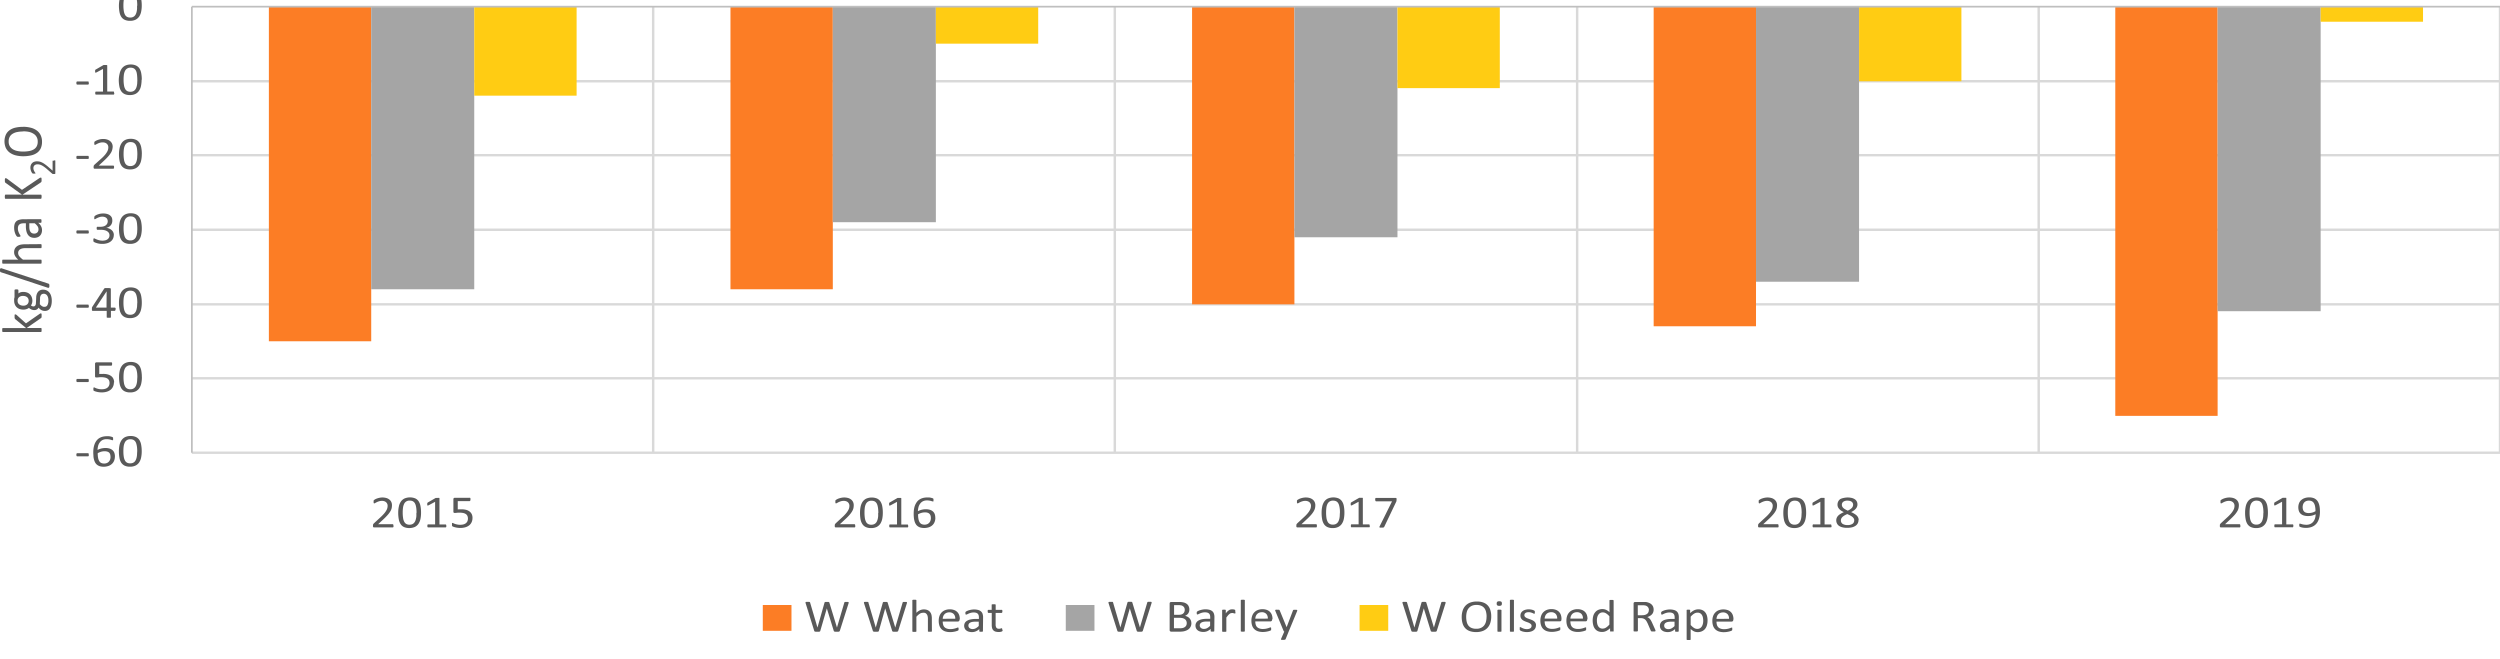
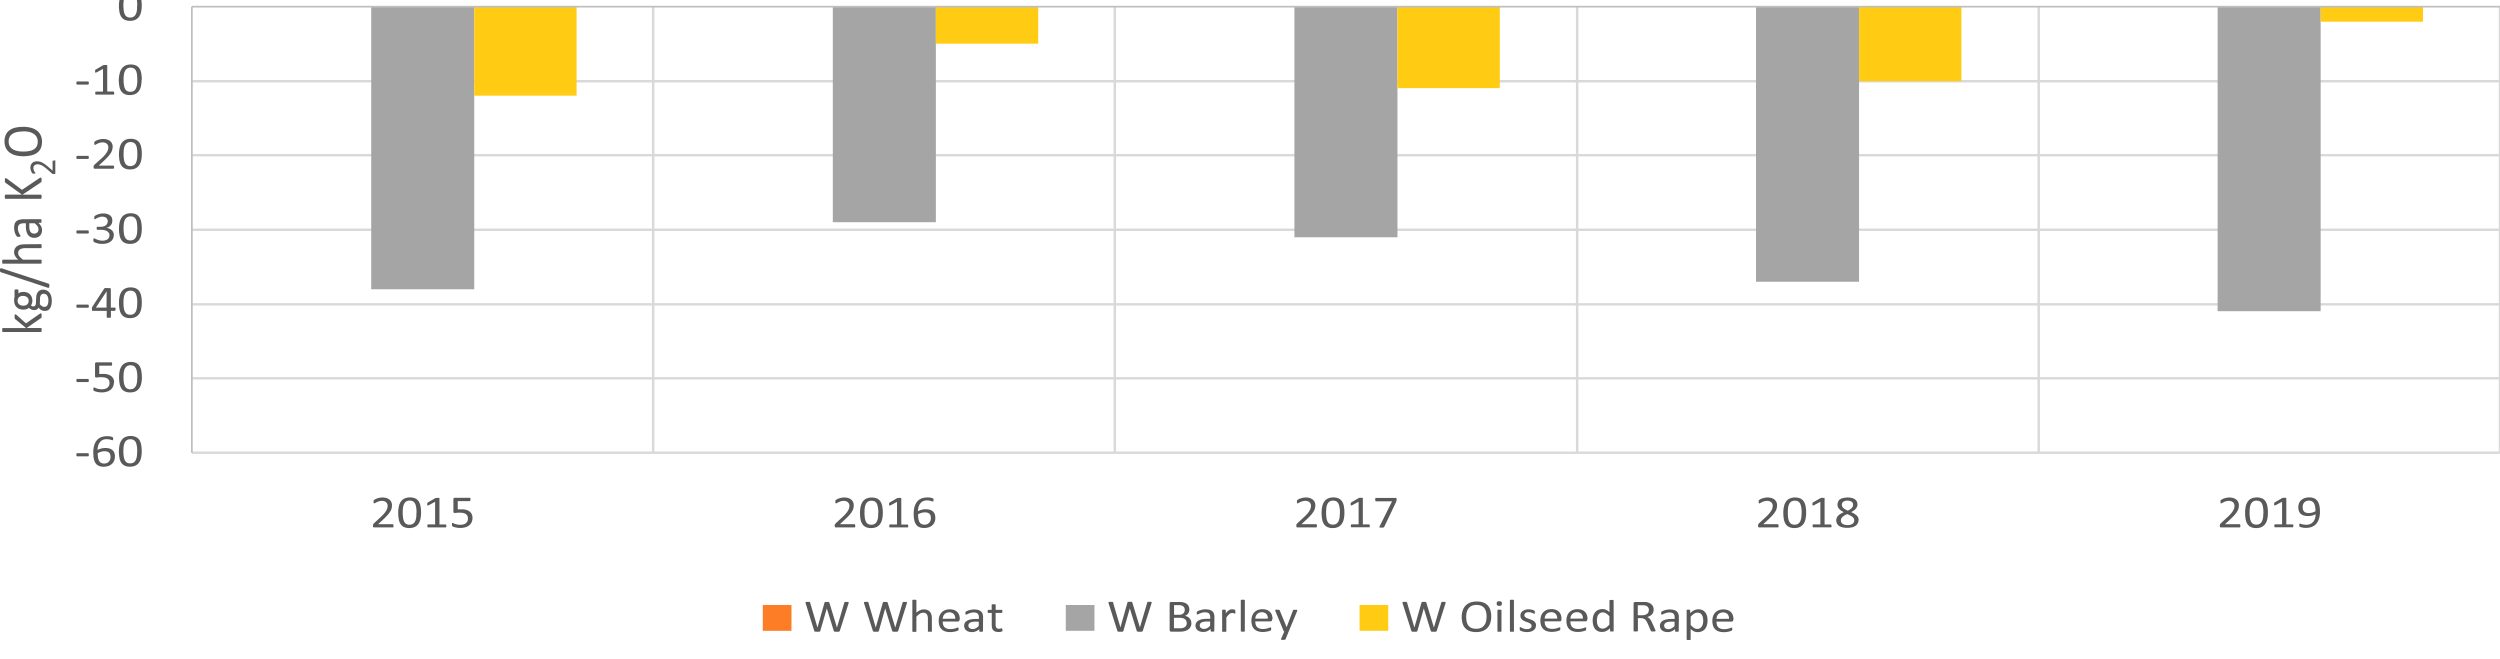
<svg xmlns="http://www.w3.org/2000/svg" id="Layer_1" data-name="Layer 1" viewBox="0 0 1024 270">
  <defs>
    <style>.cls-1,.cls-5{fill:none;stroke-linejoin:round;}.cls-1{stroke:#d9d9d9;}.cls-2{fill:#fc7d25;}.cls-3{fill:#a5a5a5;}.cls-4{fill:#ffcc13;}.cls-5{stroke:#bfbfbf;stroke-width:0.71px;}.cls-6{fill:#595959;}</style>
  </defs>
  <path class="cls-1" d="M78.59,33.28H1024M78.59,63.57H1024M78.59,94.11H1024M78.59,124.65H1024M78.59,154.94H1024M78.59,185.44H1024" />
  <path class="cls-1" d="M1024,2.72V185.44M835.05,2.72V185.44M646,2.72V185.44M456.62,2.72V185.44M267.54,2.72V185.44" />
-   <path class="cls-2" d="M299.2,2.71h41.92V118.49H299.2Zm189.07,0h41.92V124.65H488.27Zm189.07,0h41.92V133.63H677.34Zm-567.21,0h41.92V139.79H110.13Zm756.29,0h41.92V170.33H866.42Z" />
  <path class="cls-3" d="M341.12,2.71h42.21V91H341.12Zm189.07,0H572.4V97.19H530.19Zm189.07,0h42.21v112.7H719.26Zm-567.21,0h42.2V118.49h-42.2Zm756.29,0h42.2V127.47h-42.2Z" />
  <path class="cls-4" d="M950.54,2.71h41.93V8.9H950.54Zm-567.21,0h41.92V17.88H383.33Zm378.14,0h41.92V33.28H761.47Zm-189.07,0h41.92V36.1H572.4Zm-378.15,0h41.93V39.18H194.25Z" />
  <line class="cls-5" x1="78.59" y1="185.44" x2="78.59" y2="2.72" />
  <line class="cls-5" x1="78.59" y1="2.72" x2="1024" y2="2.72" />
  <path class="cls-6" d="M36.39,186.27a1,1,0,0,1-.09.51.32.32,0,0,1-.27.14H31.66a.31.31,0,0,1-.28-.15,1,1,0,0,1-.09-.5,1,1,0,0,1,.09-.5.32.32,0,0,1,.28-.14H36a.4.4,0,0,1,.15,0,.23.23,0,0,1,.11.11.52.52,0,0,1,.07.2,1.26,1.26,0,0,1,0,.3m10.73.81a4.34,4.34,0,0,1-.28,1.55,3.56,3.56,0,0,1-.83,1.31,4,4,0,0,1-1.43.91A6.08,6.08,0,0,1,41,191a3.82,3.82,0,0,1-1.13-.54,3,3,0,0,1-.8-.85,4.91,4.91,0,0,1-.51-1.16,8.12,8.12,0,0,1-.28-1.42c0-.51-.08-1.06-.08-1.65a14.08,14.08,0,0,1,.09-1.58,8.61,8.61,0,0,1,.34-1.54,6,6,0,0,1,.65-1.4,4.84,4.84,0,0,1,1-1.14,5,5,0,0,1,1.49-.76,6.49,6.49,0,0,1,2-.28,6.79,6.79,0,0,1,.78,0c.27,0,.51.07.73.11a4.07,4.07,0,0,1,.57.16,1.58,1.58,0,0,1,.3.13.41.41,0,0,1,.11.12l.06.13s0,.1,0,.16a1.41,1.41,0,0,1,0,.22,2.53,2.53,0,0,1,0,.29.4.4,0,0,1,0,.2.2.2,0,0,1-.09.11.33.33,0,0,1-.15,0,.93.93,0,0,1-.32-.07l-.48-.14a4.38,4.38,0,0,0-.68-.15,6.46,6.46,0,0,0-.94-.06,3.64,3.64,0,0,0-1.67.35,3.24,3.24,0,0,0-1.14,1,4,4,0,0,0-.66,1.4,7.47,7.47,0,0,0-.24,1.66c.18-.1.38-.19.61-.29s.47-.17.74-.25a5.31,5.31,0,0,1,.85-.18,5.83,5.83,0,0,1,1-.08,5.52,5.52,0,0,1,1.85.27,3.24,3.24,0,0,1,1.22.75,2.72,2.72,0,0,1,.66,1.11,4.83,4.83,0,0,1,.2,1.4m-1.82.15a3.84,3.84,0,0,0-.12-1,1.91,1.91,0,0,0-.4-.76A2,2,0,0,0,44,185a3.59,3.59,0,0,0-1.16-.17,5.12,5.12,0,0,0-.78.06c-.26.05-.5.1-.74.17a7,7,0,0,0-.69.26,4.21,4.21,0,0,0-.6.31,9.67,9.67,0,0,0,.17,2,3.62,3.62,0,0,0,.5,1.31,1.86,1.86,0,0,0,.82.71,2.91,2.91,0,0,0,1.15.21,2.79,2.79,0,0,0,1.16-.23,2.26,2.26,0,0,0,.81-.6,2.44,2.44,0,0,0,.48-.86,3.17,3.17,0,0,0,.15-1m12.78-2.32a12,12,0,0,1-.25,2.56,5.36,5.36,0,0,1-.81,2,3.8,3.8,0,0,1-1.49,1.29,5.11,5.11,0,0,1-2.26.46,5.06,5.06,0,0,1-2.15-.41,3.57,3.57,0,0,1-1.41-1.2,5.42,5.42,0,0,1-.75-2,14.1,14.1,0,0,1-.23-2.66,12,12,0,0,1,.25-2.56,5.6,5.6,0,0,1,.82-2,3.86,3.86,0,0,1,1.48-1.29,5.11,5.11,0,0,1,2.26-.45,4.94,4.94,0,0,1,2.15.41,3.42,3.42,0,0,1,1.41,1.2,5.37,5.37,0,0,1,.75,2,14.21,14.21,0,0,1,.23,2.67m-1.84.11a15.93,15.93,0,0,0-.07-1.63,8.06,8.06,0,0,0-.22-1.28,3.84,3.84,0,0,0-.36-1,2.31,2.31,0,0,0-.54-.65,2,2,0,0,0-.71-.38,3.23,3.23,0,0,0-.91-.12,2.36,2.36,0,0,0-2.31,1.41,5.16,5.16,0,0,0-.44,1.54,16.08,16.08,0,0,0-.11,1.9,14,14,0,0,0,.16,2.32,4.71,4.71,0,0,0,.49,1.55,2.11,2.11,0,0,0,.87.88,2.78,2.78,0,0,0,1.28.27,3,3,0,0,0,1-.17,2.14,2.14,0,0,0,.76-.48,2.65,2.65,0,0,0,.53-.76,4.51,4.51,0,0,0,.33-1,6.59,6.59,0,0,0,.17-1.16c0-.41.05-.85.05-1.3" />
  <path class="cls-6" d="M36.39,155.84a1,1,0,0,1-.09.5.31.31,0,0,1-.27.15H31.66a.33.33,0,0,1-.28-.15,1,1,0,0,1-.09-.5,1,1,0,0,1,.09-.5.32.32,0,0,1,.28-.14H36l.15,0a.26.26,0,0,1,.11.1.59.59,0,0,1,.07.2,1.42,1.42,0,0,1,0,.31m10.32.83a3.9,3.9,0,0,1-.37,1.74,3.38,3.38,0,0,1-1,1.28,4.76,4.76,0,0,1-1.59.8,7.32,7.32,0,0,1-2,.27,8.91,8.91,0,0,1-1.19-.08,7.51,7.51,0,0,1-1-.2,4.73,4.73,0,0,1-.72-.23,1.51,1.51,0,0,1-.36-.17.58.58,0,0,1-.11-.13.5.5,0,0,1-.05-.13.59.59,0,0,1,0-.2,2.72,2.72,0,0,1,0-.3,2.44,2.44,0,0,1,0-.28.53.53,0,0,1,.06-.21.4.4,0,0,1,.1-.12.28.28,0,0,1,.13,0,.75.75,0,0,1,.32.12c.15.08.35.16.59.26s.56.17.92.26a6.19,6.19,0,0,0,1.3.12,5.19,5.19,0,0,0,1.29-.15,2.94,2.94,0,0,0,1-.47,2.27,2.27,0,0,0,.66-.81,2.61,2.61,0,0,0,.24-1.18,2.56,2.56,0,0,0-.2-1,1.94,1.94,0,0,0-.63-.74,3,3,0,0,0-1.07-.44,7,7,0,0,0-1.55-.15,8.49,8.49,0,0,0-1.09.06,6.79,6.79,0,0,1-.86.06.56.56,0,0,1-.42-.13.65.65,0,0,1-.12-.46v-5a.59.59,0,0,1,.16-.46.65.65,0,0,1,.46-.15h6a.32.32,0,0,1,.16,0,.4.4,0,0,1,.13.13.93.93,0,0,1,.08.22,1.42,1.42,0,0,1,0,.31,1.21,1.21,0,0,1-.09.52.32.32,0,0,1-.29.19H40.66v3.41a5.81,5.81,0,0,1,.72-.05h.85a6.76,6.76,0,0,1,2,.25,4,4,0,0,1,1.39.7,3,3,0,0,1,.84,1.1,3.6,3.6,0,0,1,.29,1.44m11.37-2.2a11.89,11.89,0,0,1-.25,2.56,5.48,5.48,0,0,1-.81,2,4,4,0,0,1-1.49,1.29,5.11,5.11,0,0,1-2.26.45,5.06,5.06,0,0,1-2.15-.41,3.42,3.42,0,0,1-1.41-1.2,5.35,5.35,0,0,1-.75-2,14,14,0,0,1-.23-2.66A11.86,11.86,0,0,1,49,152a5.52,5.52,0,0,1,.82-2,3.7,3.7,0,0,1,1.48-1.29,5,5,0,0,1,2.26-.46,5.09,5.09,0,0,1,2.15.41,3.42,3.42,0,0,1,1.41,1.2,5.35,5.35,0,0,1,.75,2,14,14,0,0,1,.23,2.66m-1.84.12a16.14,16.14,0,0,0-.07-1.64,8.26,8.26,0,0,0-.22-1.28,3.62,3.62,0,0,0-.36-.95,2.23,2.23,0,0,0-.54-.66,2.12,2.12,0,0,0-.71-.38,3.66,3.66,0,0,0-.91-.11,2.52,2.52,0,0,0-1.44.37,2.55,2.55,0,0,0-.87,1,5.16,5.16,0,0,0-.44,1.54,16.08,16.08,0,0,0-.11,1.9,13.76,13.76,0,0,0,.16,2.31,4.78,4.78,0,0,0,.49,1.56,2.14,2.14,0,0,0,.87.87,2.66,2.66,0,0,0,1.28.28,3,3,0,0,0,1-.17,2.16,2.16,0,0,0,.76-.49,2.74,2.74,0,0,0,.53-.75,4.7,4.7,0,0,0,.33-1,6.89,6.89,0,0,0,.17-1.16c0-.42.05-.85.05-1.3" />
  <path class="cls-6" d="M36.39,125.4a1,1,0,0,1-.09.51.32.32,0,0,1-.27.14H31.66a.31.31,0,0,1-.28-.15,1,1,0,0,1-.09-.5,1,1,0,0,1,.09-.5.32.32,0,0,1,.28-.14H36a.4.4,0,0,1,.15,0,.23.23,0,0,1,.11.11.52.52,0,0,1,.07.2,1.26,1.26,0,0,1,0,.3m11,1.29a1,1,0,0,1-.11.49.32.32,0,0,1-.29.18H45.43v2.55a.21.21,0,0,1,0,.13.49.49,0,0,1-.15.09,1.43,1.43,0,0,1-.28.05,2.76,2.76,0,0,1-.44,0,2.69,2.69,0,0,1-.43,0,1.19,1.19,0,0,1-.27-.05.49.49,0,0,1-.15-.09.28.28,0,0,1,0-.13v-2.55H38.1a.66.66,0,0,1-.21,0,.36.36,0,0,1-.15-.11.51.51,0,0,1-.09-.21,1.9,1.9,0,0,1,0-.37c0-.12,0-.22,0-.32a1.09,1.09,0,0,1,0-.26.83.83,0,0,1,.08-.22,1.71,1.71,0,0,1,.12-.23l4.82-7.39a.64.64,0,0,1,.15-.13,1.18,1.18,0,0,1,.27-.1,2.9,2.9,0,0,1,.39,0h.55l.61,0,.43.06a.91.91,0,0,1,.24.1.18.18,0,0,1,.09.15V126H47a.35.35,0,0,1,.29.16,1,1,0,0,1,.11.51m-3.72-7.34h0L39.26,126h4.37ZM58.08,124a12,12,0,0,1-.25,2.56,5.43,5.43,0,0,1-.81,2,3.8,3.8,0,0,1-1.49,1.29,5.11,5.11,0,0,1-2.26.46,5.06,5.06,0,0,1-2.15-.41,3.52,3.52,0,0,1-1.41-1.21,5.37,5.37,0,0,1-.75-2,14.13,14.13,0,0,1-.23-2.67,12,12,0,0,1,.25-2.55,5.6,5.6,0,0,1,.82-2,3.86,3.86,0,0,1,1.48-1.29,5.11,5.11,0,0,1,2.26-.45,4.94,4.94,0,0,1,2.15.41,3.42,3.42,0,0,1,1.41,1.2,5.37,5.37,0,0,1,.75,2,14.21,14.21,0,0,1,.23,2.67m-1.84.11a16.27,16.27,0,0,0-.07-1.64,8.12,8.12,0,0,0-.22-1.27,3.84,3.84,0,0,0-.36-1,2.51,2.51,0,0,0-.54-.66,2.1,2.1,0,0,0-.71-.37,3.23,3.23,0,0,0-.91-.12,2.36,2.36,0,0,0-2.31,1.41,5.16,5.16,0,0,0-.44,1.54,16.08,16.08,0,0,0-.11,1.9,14,14,0,0,0,.16,2.32,4.71,4.71,0,0,0,.49,1.55,2.17,2.17,0,0,0,.87.88,2.78,2.78,0,0,0,1.28.27,3,3,0,0,0,1-.17,2.14,2.14,0,0,0,.76-.48,2.79,2.79,0,0,0,.53-.76,4.51,4.51,0,0,0,.33-1,6.74,6.74,0,0,0,.17-1.16c0-.41.05-.85.05-1.3" />
  <path class="cls-6" d="M36.39,95a1,1,0,0,1-.09.51.31.31,0,0,1-.27.15H31.66a.33.33,0,0,1-.28-.15,1.05,1.05,0,0,1-.09-.51,1,1,0,0,1,.09-.49.3.3,0,0,1,.28-.14H36a.4.4,0,0,1,.15,0,.21.21,0,0,1,.11.1.59.59,0,0,1,.07.2,1.32,1.32,0,0,1,0,.3m10.28,1.28a3.37,3.37,0,0,1-.33,1.5,3.12,3.12,0,0,1-.93,1.15,4.25,4.25,0,0,1-1.49.74,6.88,6.88,0,0,1-2,.26,7.19,7.19,0,0,1-1.27-.1,6.3,6.3,0,0,1-1-.24,3.83,3.83,0,0,1-.76-.28,1.38,1.38,0,0,1-.38-.21.4.4,0,0,1-.13-.13.84.84,0,0,1-.07-.16,1.2,1.2,0,0,1,0-.23,1.62,1.62,0,0,1,0-.33,1,1,0,0,1,.07-.47.23.23,0,0,1,.22-.13,1.14,1.14,0,0,1,.38.15c.19.1.43.2.73.32a6.64,6.64,0,0,0,1,.32,5.45,5.45,0,0,0,1.33.16,4.61,4.61,0,0,0,1.24-.16,2.71,2.71,0,0,0,.9-.45,2,2,0,0,0,.55-.7,2,2,0,0,0,.18-.86,2,2,0,0,0-.23-.94,2.18,2.18,0,0,0-.68-.71,3.57,3.57,0,0,0-1.1-.46,6.1,6.1,0,0,0-1.48-.16H40a.51.51,0,0,1-.17,0A.49.49,0,0,1,39.7,94a.53.53,0,0,1-.09-.2,1,1,0,0,1,0-.32,1.26,1.26,0,0,1,0-.3.51.51,0,0,1,.09-.18.28.28,0,0,1,.13-.11.38.38,0,0,1,.16,0h1.18a4.29,4.29,0,0,0,1.24-.16,2.53,2.53,0,0,0,.93-.46,2.15,2.15,0,0,0,.59-.72,2.18,2.18,0,0,0,.2-.93,2,2,0,0,0-.14-.72,1.62,1.62,0,0,0-.4-.6,1.89,1.89,0,0,0-.7-.4,2.91,2.91,0,0,0-1-.15,3.6,3.6,0,0,0-1.12.17,8.1,8.1,0,0,0-.9.35c-.27.13-.48.25-.66.35a.88.88,0,0,1-.36.17l-.13,0a.19.19,0,0,1-.1-.1.72.72,0,0,1,0-.2,2.63,2.63,0,0,1,0-.33c0-.09,0-.18,0-.25a1.05,1.05,0,0,1,.05-.19.61.61,0,0,1,.07-.14.87.87,0,0,1,.14-.16,2.67,2.67,0,0,1,.4-.25,4.47,4.47,0,0,1,.75-.34,7.43,7.43,0,0,1,1-.28,7.09,7.09,0,0,1,1.25-.11,5.45,5.45,0,0,1,1.65.22,3.27,3.27,0,0,1,1.19.61,2.6,2.6,0,0,1,.71.94A3.23,3.23,0,0,1,46,90.36a3.12,3.12,0,0,1-.17,1.07,2.58,2.58,0,0,1-.49.87,3,3,0,0,1-.79.65,3.26,3.26,0,0,1-1.09.37v0a4.22,4.22,0,0,1,1.28.31,3.71,3.71,0,0,1,1,.63,2.55,2.55,0,0,1,.65.88,2.44,2.44,0,0,1,.24,1.08M58.08,93.6a11.89,11.89,0,0,1-.25,2.56,5.48,5.48,0,0,1-.81,2,4,4,0,0,1-1.49,1.29,5.11,5.11,0,0,1-2.26.45,5.06,5.06,0,0,1-2.15-.41,3.42,3.42,0,0,1-1.41-1.2,5.35,5.35,0,0,1-.75-2,14,14,0,0,1-.23-2.66A11.86,11.86,0,0,1,49,91.11a5.52,5.52,0,0,1,.82-2,3.7,3.7,0,0,1,1.48-1.29,5,5,0,0,1,2.26-.46,5.09,5.09,0,0,1,2.15.41A3.42,3.42,0,0,1,57.1,89a5.35,5.35,0,0,1,.75,2,14,14,0,0,1,.23,2.66m-1.84.12a16.14,16.14,0,0,0-.07-1.64A8.26,8.26,0,0,0,56,90.8a3.62,3.62,0,0,0-.36-1,2.23,2.23,0,0,0-.54-.66,2.12,2.12,0,0,0-.71-.38,3.24,3.24,0,0,0-.91-.11,2.52,2.52,0,0,0-1.44.37,2.55,2.55,0,0,0-.87,1,5.16,5.16,0,0,0-.44,1.54,16.08,16.08,0,0,0-.11,1.9,13.76,13.76,0,0,0,.16,2.31,4.78,4.78,0,0,0,.49,1.56,2.14,2.14,0,0,0,.87.87,2.78,2.78,0,0,0,1.28.28,3,3,0,0,0,1-.17,2.31,2.31,0,0,0,.76-.49,2.74,2.74,0,0,0,.53-.75,4.91,4.91,0,0,0,.33-1A6.89,6.89,0,0,0,56.19,95c0-.42.05-.85.05-1.3" />
  <path class="cls-6" d="M36.39,64.47a1,1,0,0,1-.09.5.3.3,0,0,1-.27.14H31.66a.32.32,0,0,1-.28-.14,1,1,0,0,1-.09-.5,1,1,0,0,1,.09-.5.3.3,0,0,1,.28-.14H36l.15,0a.29.29,0,0,1,.11.11.59.59,0,0,1,.07.2,1.42,1.42,0,0,1,0,.31m10.38,4a2.66,2.66,0,0,1,0,.3,1.13,1.13,0,0,1-.08.22.3.3,0,0,1-.12.13.33.33,0,0,1-.17,0H38.91a1,1,0,0,1-.26,0,.42.42,0,0,1-.18-.11.36.36,0,0,1-.12-.22,1.09,1.09,0,0,1,0-.34,2.92,2.92,0,0,1,0-.33.61.61,0,0,1,.07-.25,1.79,1.79,0,0,1,.13-.22l.21-.23L41.45,65A16.06,16.06,0,0,0,43,63.43a8.44,8.44,0,0,0,.87-1.25,3.69,3.69,0,0,0,.4-1,3.94,3.94,0,0,0,.1-.87,1.94,1.94,0,0,0-.15-.76,1.88,1.88,0,0,0-.44-.64,2.12,2.12,0,0,0-.72-.43,2.71,2.71,0,0,0-1-.16,4,4,0,0,0-1.18.16,6.2,6.2,0,0,0-.91.35,6.46,6.46,0,0,0-.66.35,1,1,0,0,1-.39.16.33.33,0,0,1-.14,0,.27.27,0,0,1-.09-.12.7.7,0,0,1-.06-.23,1.72,1.72,0,0,1,0-.34c0-.09,0-.17,0-.24a.8.8,0,0,1,0-.18.61.61,0,0,1,.07-.14.67.67,0,0,1,.17-.17,4.49,4.49,0,0,1,.43-.27,5.36,5.36,0,0,1,.77-.33,8,8,0,0,1,1-.28,6.28,6.28,0,0,1,1.17-.11,5.28,5.28,0,0,1,1.72.25,3.49,3.49,0,0,1,1.22.68,2.87,2.87,0,0,1,.73,1A3.12,3.12,0,0,1,46.16,60,5.71,5.71,0,0,1,46,61.19a4.48,4.48,0,0,1-.48,1.25,9.44,9.44,0,0,1-1.08,1.5,24.17,24.17,0,0,1-1.85,1.89l-2.14,2h5.87a.33.33,0,0,1,.17,0,.4.4,0,0,1,.13.13.67.67,0,0,1,.09.21,2.51,2.51,0,0,1,0,.3M58.08,63.1a11.89,11.89,0,0,1-.25,2.56,5.48,5.48,0,0,1-.81,2,4,4,0,0,1-1.49,1.29,5.11,5.11,0,0,1-2.26.45A5.06,5.06,0,0,1,51.12,69a3.42,3.42,0,0,1-1.41-1.2,5.35,5.35,0,0,1-.75-2,14,14,0,0,1-.23-2.66A11.86,11.86,0,0,1,49,60.61a5.52,5.52,0,0,1,.82-2,3.7,3.7,0,0,1,1.48-1.29,5,5,0,0,1,2.26-.46,5.09,5.09,0,0,1,2.15.41,3.42,3.42,0,0,1,1.41,1.2,5.35,5.35,0,0,1,.75,2,14,14,0,0,1,.23,2.66m-1.84.11a16.07,16.07,0,0,0-.07-1.63A8.26,8.26,0,0,0,56,60.3a3.62,3.62,0,0,0-.36-.95,2.23,2.23,0,0,0-.54-.66,2.12,2.12,0,0,0-.71-.38,3.66,3.66,0,0,0-.91-.11,2.52,2.52,0,0,0-1.44.37,2.55,2.55,0,0,0-.87,1,5.16,5.16,0,0,0-.44,1.54,16.08,16.08,0,0,0-.11,1.9,13.84,13.84,0,0,0,.16,2.31,4.78,4.78,0,0,0,.49,1.56,2.14,2.14,0,0,0,.87.87,2.66,2.66,0,0,0,1.28.28,2.74,2.74,0,0,0,1-.18,2.14,2.14,0,0,0,.76-.48,2.65,2.65,0,0,0,.53-.76,4.61,4.61,0,0,0,.33-1,6.89,6.89,0,0,0,.17-1.16c0-.42.05-.85.05-1.31" />
  <path class="cls-6" d="M36.39,34a1.05,1.05,0,0,1-.09.51.32.32,0,0,1-.27.14H31.66a.31.31,0,0,1-.28-.15,1,1,0,0,1-.09-.5,1,1,0,0,1,.09-.5.32.32,0,0,1,.28-.14H36a.4.4,0,0,1,.15,0,.23.23,0,0,1,.11.11.52.52,0,0,1,.07.2,1.26,1.26,0,0,1,0,.3M46.8,38.14a1.26,1.26,0,0,1,0,.3.57.57,0,0,1-.08.19.3.3,0,0,1-.12.11.25.25,0,0,1-.14,0H39.37a.23.23,0,0,1-.14,0,.3.3,0,0,1-.12-.11.42.42,0,0,1-.09-.19,1.26,1.26,0,0,1,0-.3,1.17,1.17,0,0,1,0-.29.84.84,0,0,1,.08-.21.34.34,0,0,1,.12-.12.24.24,0,0,1,.15,0h2.82V28.23l-2.61,1.4a1.34,1.34,0,0,1-.32.11.23.23,0,0,1-.2,0,.34.34,0,0,1-.09-.2,1.73,1.73,0,0,1,0-.36,2.13,2.13,0,0,1,0-.27.9.9,0,0,1,0-.19.38.38,0,0,1,.09-.13.58.58,0,0,1,.15-.11l3.12-1.8.1-.05.16,0,.22,0h.31a2.56,2.56,0,0,1,.42,0,1.33,1.33,0,0,1,.26.05.23.23,0,0,1,.12.08.26.26,0,0,1,0,.11V37.48h2.45a.32.32,0,0,1,.16,0,.43.43,0,0,1,.11.12.58.58,0,0,1,.08.21,2.19,2.19,0,0,1,0,.29m11.28-5.47a12,12,0,0,1-.25,2.56,5.36,5.36,0,0,1-.81,2,3.8,3.8,0,0,1-1.49,1.29,5.11,5.11,0,0,1-2.26.46,5.06,5.06,0,0,1-2.15-.41,3.52,3.52,0,0,1-1.41-1.21,5.37,5.37,0,0,1-.75-2,14.13,14.13,0,0,1-.23-2.67A12,12,0,0,1,49,30.17a5.6,5.6,0,0,1,.82-2,3.86,3.86,0,0,1,1.48-1.29,5.11,5.11,0,0,1,2.26-.46,4.93,4.93,0,0,1,2.15.42,3.42,3.42,0,0,1,1.41,1.2A5.37,5.37,0,0,1,57.85,30a14.21,14.21,0,0,1,.23,2.67m-1.84.11a16.27,16.27,0,0,0-.07-1.64A8.12,8.12,0,0,0,56,29.87a3.84,3.84,0,0,0-.36-1,2.51,2.51,0,0,0-.54-.66,2.1,2.1,0,0,0-.71-.37,3.23,3.23,0,0,0-.91-.12,2.36,2.36,0,0,0-2.31,1.41,5.16,5.16,0,0,0-.44,1.54,16.08,16.08,0,0,0-.11,1.9,14,14,0,0,0,.16,2.32,4.71,4.71,0,0,0,.49,1.55,2.17,2.17,0,0,0,.87.88,2.78,2.78,0,0,0,1.28.27,3,3,0,0,0,1-.17,2.14,2.14,0,0,0,.76-.48,2.79,2.79,0,0,0,.53-.76,4.51,4.51,0,0,0,.33-1,6.74,6.74,0,0,0,.17-1.16c0-.41.05-.85.05-1.3" />
  <path class="cls-6" d="M58.06,2.23a11.89,11.89,0,0,1-.25,2.56,5.48,5.48,0,0,1-.81,2,4,4,0,0,1-1.49,1.29,5.13,5.13,0,0,1-2.27.45,5,5,0,0,1-2.14-.41,3.42,3.42,0,0,1-1.41-1.2,5.35,5.35,0,0,1-.75-2,14,14,0,0,1-.23-2.66A11.86,11.86,0,0,1,49-.26a5.52,5.52,0,0,1,.82-2,3.7,3.7,0,0,1,1.48-1.29A5,5,0,0,1,53.52-4a5.09,5.09,0,0,1,2.15.41,3.42,3.42,0,0,1,1.41,1.2,5.35,5.35,0,0,1,.75,2,14,14,0,0,1,.23,2.66m-1.84.11A16.07,16.07,0,0,0,56.15.71a8.26,8.26,0,0,0-.22-1.28,3.62,3.62,0,0,0-.36-.95A2.23,2.23,0,0,0,55-2.18a2.07,2.07,0,0,0-.72-.38,3.11,3.11,0,0,0-.9-.12A2.52,2.52,0,0,0,52-2.3a2.49,2.49,0,0,0-.87,1A4.81,4.81,0,0,0,50.66.28a16,16,0,0,0-.11,1.89,13.89,13.89,0,0,0,.16,2.32,4.78,4.78,0,0,0,.49,1.56,2.14,2.14,0,0,0,.87.87,2.78,2.78,0,0,0,1.28.27,2.75,2.75,0,0,0,1-.17,2.14,2.14,0,0,0,.76-.48,2.65,2.65,0,0,0,.53-.76,4.61,4.61,0,0,0,.33-1,8.08,8.08,0,0,0,.17-1.16c0-.42,0-.85,0-1.31" />
  <path class="cls-6" d="M161.18,215.37a1.39,1.39,0,0,1,0,.3,1,1,0,0,1-.07.22.4.4,0,0,1-.13.13.33.33,0,0,1-.17,0h-7.47a.9.9,0,0,1-.25,0,.4.4,0,0,1-.19-.11.53.53,0,0,1-.12-.21,1.75,1.75,0,0,1,0-.35,3.22,3.22,0,0,1,0-.33.91.91,0,0,1,.07-.25,2,2,0,0,1,.14-.22,2,2,0,0,1,.21-.23l2.7-2.5a16.06,16.06,0,0,0,1.5-1.55,7.15,7.15,0,0,0,.87-1.25,3.4,3.4,0,0,0,.4-1,3.94,3.94,0,0,0,.1-.87,1.94,1.94,0,0,0-.15-.76,1.88,1.88,0,0,0-.44-.64,2.07,2.07,0,0,0-.71-.43,2.78,2.78,0,0,0-1-.16,3.92,3.92,0,0,0-1.18.16,6.36,6.36,0,0,0-.92.35,6.46,6.46,0,0,0-.66.35.93.93,0,0,1-.39.16.25.25,0,0,1-.13,0,.29.29,0,0,1-.1-.12.7.7,0,0,1-.06-.23,1.72,1.72,0,0,1,0-.34,1.77,1.77,0,0,1,0-.24.84.84,0,0,1,0-.18l.07-.14a.89.89,0,0,1,.17-.17l.43-.27a6.57,6.57,0,0,1,.77-.33,7,7,0,0,1,1-.27,5.93,5.93,0,0,1,2.89.13,3.49,3.49,0,0,1,1.22.68,2.75,2.75,0,0,1,.73,1,3.12,3.12,0,0,1,.24,1.22,6.42,6.42,0,0,1-.11,1.16,4.41,4.41,0,0,1-.49,1.25,8.85,8.85,0,0,1-1.07,1.49,24.49,24.49,0,0,1-1.86,1.9l-2.14,2h5.88a.32.32,0,0,1,.16,0,.43.43,0,0,1,.14.13,1,1,0,0,1,.08.21,1.32,1.32,0,0,1,0,.3M172.46,210a12.59,12.59,0,0,1-.24,2.56,5.67,5.67,0,0,1-.82,2,3.78,3.78,0,0,1-1.49,1.28,5.81,5.81,0,0,1-4.41.05,3.33,3.33,0,0,1-1.4-1.2,5.19,5.19,0,0,1-.76-2,14,14,0,0,1-.23-2.66,11.83,11.83,0,0,1,.26-2.55,5.34,5.34,0,0,1,.81-2,3.77,3.77,0,0,1,1.48-1.29,5.84,5.84,0,0,1,4.42-.05,3.33,3.33,0,0,1,1.4,1.2,5.25,5.25,0,0,1,.76,2,14.08,14.08,0,0,1,.22,2.66m-1.84.12a16.14,16.14,0,0,0-.07-1.64,9.77,9.77,0,0,0-.21-1.28,4.18,4.18,0,0,0-.37-1,2.23,2.23,0,0,0-.54-.66,2.12,2.12,0,0,0-.71-.38,3.58,3.58,0,0,0-.9-.11,2.32,2.32,0,0,0-2.32,1.41,4.89,4.89,0,0,0-.43,1.54,14.13,14.13,0,0,0-.12,1.9,14.91,14.91,0,0,0,.16,2.31,4.54,4.54,0,0,0,.5,1.56,2.06,2.06,0,0,0,.86.87,2.66,2.66,0,0,0,1.28.28,3,3,0,0,0,1-.17,2.31,2.31,0,0,0,.76-.49,2.74,2.74,0,0,0,.53-.75,4.7,4.7,0,0,0,.33-1,6.71,6.71,0,0,0,.18-1.16c0-.42,0-.85,0-1.3m12.26,5.35a1.42,1.42,0,0,1,0,.31.68.68,0,0,1-.08.19.33.33,0,0,1-.13.11.32.32,0,0,1-.14,0h-7.05a.32.32,0,0,1-.14,0,.4.4,0,0,1-.12-.11.48.48,0,0,1-.09-.19,1.42,1.42,0,0,1,0-.31,1.29,1.29,0,0,1,0-.29.93.93,0,0,1,.08-.2.43.43,0,0,1,.11-.12.29.29,0,0,1,.16,0h2.81v-9.25l-2.61,1.4a1.1,1.1,0,0,1-.32.11.25.25,0,0,1-.19,0,.34.34,0,0,1-.1-.2,3.36,3.36,0,0,1,0-.36,2.1,2.1,0,0,1,0-.27.74.74,0,0,1,.05-.19.3.3,0,0,1,.09-.13l.15-.12,3.11-1.79.11-.05.15,0,.22,0h.31a2.56,2.56,0,0,1,.42,0,1.2,1.2,0,0,1,.26,0,.22.22,0,0,1,.13.08.23.23,0,0,1,0,.11v10.69h2.44a.29.29,0,0,1,.16,0,.34.34,0,0,1,.12.12.59.59,0,0,1,.07.2,1.29,1.29,0,0,1,0,.29m10.74-3.27a4,4,0,0,1-.36,1.74,3.52,3.52,0,0,1-1,1.29,4.74,4.74,0,0,1-1.59.79,7.32,7.32,0,0,1-2,.27,9,9,0,0,1-1.19-.08,7.35,7.35,0,0,1-1-.2,5.82,5.82,0,0,1-.72-.22,1.88,1.88,0,0,1-.36-.18.4.4,0,0,1-.11-.13.81.81,0,0,1-.06-.13,1,1,0,0,1,0-.2,2.72,2.72,0,0,1,0-.3,2.3,2.3,0,0,1,0-.28.81.81,0,0,1,0-.21.63.63,0,0,1,.1-.12.31.31,0,0,1,.13,0,1,1,0,0,1,.33.11,3.88,3.88,0,0,0,.59.26,6.87,6.87,0,0,0,.92.25,5.49,5.49,0,0,0,1.3.13,5.17,5.17,0,0,0,1.28-.15,2.85,2.85,0,0,0,1-.47,2.27,2.27,0,0,0,.66-.81,2.89,2.89,0,0,0,0-2.21,1.94,1.94,0,0,0-.63-.74,3,3,0,0,0-1.07-.44,6.91,6.91,0,0,0-1.54-.14c-.43,0-.79,0-1.1.05a6.67,6.67,0,0,1-.86.06.57.57,0,0,1-.41-.12.66.66,0,0,1-.13-.48v-5a.6.6,0,0,1,.16-.46.66.66,0,0,1,.47-.15h6a.29.29,0,0,1,.16,0,.33.33,0,0,1,.13.13.63.63,0,0,1,.08.22,1.35,1.35,0,0,1,0,.31,1.2,1.2,0,0,1-.1.52.31.31,0,0,1-.28.19h-4.83v3.41a5.55,5.55,0,0,1,.72-.05h.85a7.13,7.13,0,0,1,1.95.24,4.14,4.14,0,0,1,1.39.71,3,3,0,0,1,.85,1.11,3.51,3.51,0,0,1,.28,1.43" />
  <path class="cls-6" d="M350.32,215.37a1.39,1.39,0,0,1,0,.3.63.63,0,0,1-.07.22.27.27,0,0,1-.13.13.31.31,0,0,1-.17,0h-7.47a1,1,0,0,1-.25,0,.45.45,0,0,1-.19-.11.42.42,0,0,1-.11-.21,1.2,1.2,0,0,1,0-.35,1.62,1.62,0,0,1,0-.33.66.66,0,0,1,.07-.25,1.79,1.79,0,0,1,.13-.22l.21-.23,2.7-2.5a14.94,14.94,0,0,0,1.5-1.55,7.15,7.15,0,0,0,.87-1.25,3.75,3.75,0,0,0,.41-1,4.55,4.55,0,0,0,.1-.86,1.83,1.83,0,0,0-.16-.77,1.85,1.85,0,0,0-.43-.64,2.12,2.12,0,0,0-.72-.43,2.78,2.78,0,0,0-1-.16,3.92,3.92,0,0,0-1.18.16,8.53,8.53,0,0,0-.92.35,7.2,7.2,0,0,0-.65.35,1,1,0,0,1-.4.16.2.2,0,0,1-.13,0,.4.4,0,0,1-.1-.12,1.84,1.84,0,0,1-.06-.23,3.11,3.11,0,0,1,0-.34,1.77,1.77,0,0,1,0-.24.8.8,0,0,1,0-.18.61.61,0,0,1,.07-.14.76.76,0,0,1,.16-.17,4.67,4.67,0,0,1,.44-.26,4.39,4.39,0,0,1,.77-.34,6.87,6.87,0,0,1,1-.27,6,6,0,0,1,2.9.13,3.76,3.76,0,0,1,1.22.68,2.84,2.84,0,0,1,.72,1,3.12,3.12,0,0,1,.24,1.22,6.42,6.42,0,0,1-.11,1.16,4.3,4.3,0,0,1-.49,1.25,8.72,8.72,0,0,1-1.07,1.5,21.35,21.35,0,0,1-1.86,1.89l-2.14,2h5.88a.42.42,0,0,1,.16,0,.35.35,0,0,1,.14.13.49.49,0,0,1,.08.21,1.39,1.39,0,0,1,0,.3M361.6,210a12.59,12.59,0,0,1-.24,2.56,5.86,5.86,0,0,1-.81,2,4,4,0,0,1-1.49,1.29,5.16,5.16,0,0,1-2.27.45,4.89,4.89,0,0,1-2.14-.41,3.36,3.36,0,0,1-1.41-1.2,5.2,5.2,0,0,1-.76-1.95,14.26,14.26,0,0,1-.22-2.67,11.86,11.86,0,0,1,.25-2.55,5.91,5.91,0,0,1,.81-2,3.78,3.78,0,0,1,1.49-1.28,5.81,5.81,0,0,1,4.41-.05,3.4,3.4,0,0,1,1.4,1.2,5.25,5.25,0,0,1,.76,2,14.08,14.08,0,0,1,.22,2.66m-1.83.12a15.93,15.93,0,0,0-.08-1.64,8.34,8.34,0,0,0-.21-1.28,4.19,4.19,0,0,0-.36-1,2.39,2.39,0,0,0-.54-.66,1.9,1.9,0,0,0-.72-.37,3.16,3.16,0,0,0-.9-.12,2.52,2.52,0,0,0-1.44.37,2.55,2.55,0,0,0-.87,1,4.88,4.88,0,0,0-.44,1.54,14.19,14.19,0,0,0-.11,1.9,15,15,0,0,0,.15,2.31,4.77,4.77,0,0,0,.5,1.56,2,2,0,0,0,.87.87,2.63,2.63,0,0,0,1.28.28,2.87,2.87,0,0,0,1-.17,2.2,2.2,0,0,0,.77-.49,2.51,2.51,0,0,0,.52-.75,5.37,5.37,0,0,0,.34-1,7.88,7.88,0,0,0,.17-1.16c0-.42,0-.85,0-1.3M372,215.43a1.23,1.23,0,0,1,0,.29.64.64,0,0,1-.08.2.4.4,0,0,1-.12.11.35.35,0,0,1-.14,0h-7.06a.32.32,0,0,1-.14,0,.4.4,0,0,1-.12-.11.63.63,0,0,1-.09-.2,1.23,1.23,0,0,1,0-.29,1.32,1.32,0,0,1,0-.3,2.07,2.07,0,0,1,.08-.2.34.34,0,0,1,.12-.12.24.24,0,0,1,.15,0h2.82v-9.25l-2.61,1.4a1.34,1.34,0,0,1-.32.11.23.23,0,0,1-.2,0,.42.42,0,0,1-.1-.2,3.53,3.53,0,0,1,0-.36,1.87,1.87,0,0,1,0-.27.49.49,0,0,1,0-.19.38.38,0,0,1,.09-.13.58.58,0,0,1,.15-.11l3.12-1.8a.23.23,0,0,1,.1-.05l.16,0a1.17,1.17,0,0,1,.22,0h.31a2.56,2.56,0,0,1,.42,0,.8.8,0,0,1,.26,0,.18.18,0,0,1,.15.19v10.69h2.45a.26.26,0,0,1,.15,0,.34.34,0,0,1,.12.12.6.6,0,0,1,.08.2,1.37,1.37,0,0,1,0,.3m11.15-3.3a4.5,4.5,0,0,1-.27,1.54,3.65,3.65,0,0,1-.83,1.32,4.23,4.23,0,0,1-1.43.91,6.31,6.31,0,0,1-3.54.16,3.7,3.7,0,0,1-1.13-.54,3,3,0,0,1-.8-.86,4.66,4.66,0,0,1-.51-1.15,8.5,8.5,0,0,1-.28-1.42,15.46,15.46,0,0,1,0-3.24,8.79,8.79,0,0,1,.33-1.54,6.33,6.33,0,0,1,.66-1.39,4.3,4.3,0,0,1,1-1.14,5,5,0,0,1,1.49-.77,6.8,6.8,0,0,1,2-.28c.25,0,.51,0,.78,0a7,7,0,0,1,.73.12l.56.15a1.35,1.35,0,0,1,.31.14.26.26,0,0,1,.1.11.38.38,0,0,1,.06.13.75.75,0,0,1,0,.16v.52a.49.49,0,0,1,0,.19.27.27,0,0,1-.1.11.21.21,0,0,1-.15,0,1.17,1.17,0,0,1-.31-.06l-.48-.15a6.39,6.39,0,0,0-.69-.14,5,5,0,0,0-.93-.07,3.61,3.61,0,0,0-1.67.36,3.15,3.15,0,0,0-1.14,1,4,4,0,0,0-.66,1.39,7.47,7.47,0,0,0-.25,1.66c.18-.09.39-.19.61-.28a6.56,6.56,0,0,1,.75-.26c.26-.07.55-.13.85-.18a5.86,5.86,0,0,1,1-.07,5.56,5.56,0,0,1,1.85.27,3.22,3.22,0,0,1,1.21.74,2.84,2.84,0,0,1,.67,1.12,4.79,4.79,0,0,1,.19,1.4m-1.81.15a3.86,3.86,0,0,0-.12-1,1.77,1.77,0,0,0-.41-.75,1.68,1.68,0,0,0-.75-.48,3.27,3.27,0,0,0-1.16-.17,5.09,5.09,0,0,0-.77.06,5.86,5.86,0,0,0-.75.17,7,7,0,0,0-.69.25,6.72,6.72,0,0,0-.6.32,9.66,9.66,0,0,0,.18,2,3.7,3.7,0,0,0,.5,1.31,1.92,1.92,0,0,0,.82.71,3.07,3.07,0,0,0,1.15.21,2.79,2.79,0,0,0,1.16-.23,2.25,2.25,0,0,0,.81-.61,2.16,2.16,0,0,0,.47-.85,3,3,0,0,0,.16-1" />
  <path class="cls-6" d="M539.39,215.37a2.66,2.66,0,0,1,0,.3.93.93,0,0,1-.08.22.3.3,0,0,1-.12.13.37.37,0,0,1-.18,0h-7.46a1,1,0,0,1-.26,0,.52.52,0,0,1-.19-.11.42.42,0,0,1-.11-.21,1.69,1.69,0,0,1,0-.35,2.92,2.92,0,0,1,0-.33.66.66,0,0,1,.07-.25,1.79,1.79,0,0,1,.13-.22l.21-.23,2.7-2.5a15.16,15.16,0,0,0,1.51-1.55,7.62,7.62,0,0,0,.86-1.25,3.75,3.75,0,0,0,.41-1,4.65,4.65,0,0,0,.1-.87,1.94,1.94,0,0,0-.15-.76,1.88,1.88,0,0,0-.44-.64,2.12,2.12,0,0,0-.72-.43,2.74,2.74,0,0,0-1-.16,3.92,3.92,0,0,0-1.18.16,6.84,6.84,0,0,0-.92.35,7.2,7.2,0,0,0-.65.35,1,1,0,0,1-.4.16.2.2,0,0,1-.13,0,.4.4,0,0,1-.1-.12,1.84,1.84,0,0,1-.06-.23,3.11,3.11,0,0,1,0-.34c0-.09,0-.17,0-.24a.8.8,0,0,1,0-.18.61.61,0,0,1,.07-.14.78.78,0,0,1,.16-.17,4.67,4.67,0,0,1,.44-.26,4.39,4.39,0,0,1,.77-.34,6.87,6.87,0,0,1,1-.27,5.69,5.69,0,0,1,1.18-.12,5.57,5.57,0,0,1,1.72.25,3.66,3.66,0,0,1,1.22.68,2.84,2.84,0,0,1,.72,1,3.13,3.13,0,0,1,.25,1.22,5.64,5.64,0,0,1-.12,1.16,4.41,4.41,0,0,1-.49,1.25,8.72,8.72,0,0,1-1.07,1.5,22.81,22.81,0,0,1-1.86,1.89l-2.14,2H539a.53.53,0,0,1,.17,0,.4.4,0,0,1,.13.13.67.67,0,0,1,.09.21,2.51,2.51,0,0,1,0,.3M550.67,210a12.59,12.59,0,0,1-.24,2.56,5.48,5.48,0,0,1-.81,2,3.85,3.85,0,0,1-1.49,1.28,5,5,0,0,1-2.27.46,4.89,4.89,0,0,1-2.14-.41,3.36,3.36,0,0,1-1.41-1.2,5.36,5.36,0,0,1-.76-2,14.08,14.08,0,0,1-.22-2.66,11.86,11.86,0,0,1,.25-2.55,5.73,5.73,0,0,1,.82-2,3.69,3.69,0,0,1,1.48-1.28,5.81,5.81,0,0,1,4.41-.05,3.4,3.4,0,0,1,1.4,1.2,5.19,5.19,0,0,1,.76,2,14.08,14.08,0,0,1,.22,2.66m-1.83.12c0-.61,0-1.16-.07-1.64a8.26,8.26,0,0,0-.22-1.28,3.42,3.42,0,0,0-.37-1,2.06,2.06,0,0,0-.53-.66,1.9,1.9,0,0,0-.72-.37,3.11,3.11,0,0,0-.9-.12,2.52,2.52,0,0,0-1.44.37,2.55,2.55,0,0,0-.87,1,4.88,4.88,0,0,0-.44,1.54,16.08,16.08,0,0,0-.11,1.9,15,15,0,0,0,.15,2.31,5,5,0,0,0,.5,1.56,2.08,2.08,0,0,0,.87.87,2.66,2.66,0,0,0,1.28.28,3,3,0,0,0,1-.17,2.42,2.42,0,0,0,.76-.49,2.51,2.51,0,0,0,.52-.75,4.71,4.71,0,0,0,.34-1,8.08,8.08,0,0,0,.17-1.16c0-.42.05-.85.05-1.3m12.26,5.35a1.21,1.21,0,0,1,0,.3.64.64,0,0,1-.08.2.25.25,0,0,1-.12.11.32.32,0,0,1-.14,0h-7.06a.32.32,0,0,1-.14,0,.29.29,0,0,1-.11-.11.31.31,0,0,1-.09-.2.87.87,0,0,1,0-.3.88.88,0,0,1,0-.29.52.52,0,0,1,.07-.2.46.46,0,0,1,.12-.12.24.24,0,0,1,.15,0h2.82v-9.25l-2.61,1.4a1.21,1.21,0,0,1-.32.11.21.21,0,0,1-.19,0,.3.3,0,0,1-.1-.2,2,2,0,0,1,0-.63.78.78,0,0,1,0-.19.6.6,0,0,1,.09-.13l.15-.12,3.12-1.79.1-.05.16,0,.22,0h.31a2.56,2.56,0,0,1,.42,0,1.2,1.2,0,0,1,.26,0,.23.23,0,0,1,.12.08.17.17,0,0,1,0,.11v10.69h2.44a.26.26,0,0,1,.15,0,.49.49,0,0,1,.13.12.77.77,0,0,1,.07.2,1.29,1.29,0,0,1,0,.29m11-10.82a2.66,2.66,0,0,1,0,.3,2.51,2.51,0,0,1,0,.27,1.09,1.09,0,0,1-.07.24c0,.08-.07.16-.11.25L567,215.75a.53.53,0,0,1-.13.19.75.75,0,0,1-.2.11,1.06,1.06,0,0,1-.31.06h-.45a4.07,4.07,0,0,1-.56,0,.66.66,0,0,1-.29-.09.16.16,0,0,1-.07-.15.52.52,0,0,1,.07-.21l5.12-10.32h-6.49a.32.32,0,0,1-.3-.19,1.2,1.2,0,0,1-.1-.52,1.51,1.51,0,0,1,0-.32.72.72,0,0,1,.08-.22.37.37,0,0,1,.12-.13.47.47,0,0,1,.17,0h7.87a1,1,0,0,1,.26,0,.34.34,0,0,1,.17.11.63.63,0,0,1,.09.22,1.58,1.58,0,0,1,0,.34" />
  <path class="cls-6" d="M728.51,215.37a1.39,1.39,0,0,1,0,.3.63.63,0,0,1-.07.22.3.3,0,0,1-.12.13.39.39,0,0,1-.18,0h-7.46a1,1,0,0,1-.26,0,.45.45,0,0,1-.19-.11.42.42,0,0,1-.11-.21,1.2,1.2,0,0,1,0-.35,2.92,2.92,0,0,1,0-.33.72.72,0,0,1,.07-.25,1.79,1.79,0,0,1,.13-.22l.21-.23,2.7-2.5a14,14,0,0,0,1.5-1.55,7.86,7.86,0,0,0,.88-1.25,4,4,0,0,0,.4-1,4.65,4.65,0,0,0,.1-.87,1.92,1.92,0,0,0-.59-1.4,2.12,2.12,0,0,0-.72-.43,2.71,2.71,0,0,0-1-.16,3.92,3.92,0,0,0-1.18.16,6.2,6.2,0,0,0-.91.35,4.86,4.86,0,0,0-.66.35,1,1,0,0,1-.4.16.28.28,0,0,1-.13,0,.31.31,0,0,1-.1-.12c0-.06,0-.14-.06-.23a3.11,3.11,0,0,1,0-.34c0-.09,0-.17,0-.24a.8.8,0,0,1,0-.18.61.61,0,0,1,.07-.14.59.59,0,0,1,.16-.17,4.67,4.67,0,0,1,.44-.26,4.39,4.39,0,0,1,.77-.34,6.87,6.87,0,0,1,1-.27,6,6,0,0,1,2.9.13,3.59,3.59,0,0,1,1.22.68,2.84,2.84,0,0,1,.72,1,3.12,3.12,0,0,1,.24,1.22,6.42,6.42,0,0,1-.11,1.16,4.41,4.41,0,0,1-.49,1.25,8.32,8.32,0,0,1-1.07,1.49,21.05,21.05,0,0,1-1.85,1.9l-2.15,2h5.88a.53.53,0,0,1,.17,0,.4.4,0,0,1,.13.13.49.49,0,0,1,.08.21,1.32,1.32,0,0,1,0,.3M739.8,210a11.86,11.86,0,0,1-.25,2.55,5.48,5.48,0,0,1-.81,2,4,4,0,0,1-1.49,1.29,5.13,5.13,0,0,1-2.27.45,5,5,0,0,1-2.14-.41,3.42,3.42,0,0,1-1.41-1.2,5.2,5.2,0,0,1-.75-1.95,13.42,13.42,0,0,1-.23-2.67,11.86,11.86,0,0,1,.25-2.55,5.7,5.7,0,0,1,.81-2,3.8,3.8,0,0,1,1.49-1.29,5.81,5.81,0,0,1,4.41-.05,3.33,3.33,0,0,1,1.4,1.2,5.25,5.25,0,0,1,.76,2,14.05,14.05,0,0,1,.23,2.67m-1.84.11a16.14,16.14,0,0,0-.07-1.64,9.66,9.66,0,0,0-.22-1.28,3.76,3.76,0,0,0-.36-1,2.23,2.23,0,0,0-.54-.66,2.07,2.07,0,0,0-.72-.38,3.58,3.58,0,0,0-.9-.11,2.52,2.52,0,0,0-1.44.37,2.62,2.62,0,0,0-.87,1,4.88,4.88,0,0,0-.44,1.54,14.19,14.19,0,0,0-.11,1.9,15,15,0,0,0,.15,2.31,4.77,4.77,0,0,0,.5,1.56,2.23,2.23,0,0,0,.87.88,2.75,2.75,0,0,0,1.28.27,2.87,2.87,0,0,0,1-.17,2.36,2.36,0,0,0,.77-.49,2.8,2.8,0,0,0,.53-.75,6.25,6.25,0,0,0,.33-1,7.88,7.88,0,0,0,.17-1.16c0-.42.05-.85.05-1.3m12.26,5.35a1.37,1.37,0,0,1,0,.31.68.68,0,0,1-.08.19.4.4,0,0,1-.12.11.35.35,0,0,1-.14,0h-7.06a.35.35,0,0,1-.14,0,.4.4,0,0,1-.12-.11,1.14,1.14,0,0,1-.09-.19,1.42,1.42,0,0,1,0-.31,1.23,1.23,0,0,1,0-.29,2.07,2.07,0,0,1,.08-.2.46.46,0,0,1,.12-.12.24.24,0,0,1,.15,0h2.82v-9.25l-2.61,1.4a1.21,1.21,0,0,1-.32.11.23.23,0,0,1-.19,0,.3.3,0,0,1-.1-.2,2,2,0,0,1,0-.63.78.78,0,0,1,0-.19.3.3,0,0,1,.09-.13l.15-.12,3.12-1.79a.46.46,0,0,1,.1-.05l.16,0,.22,0h.31a2.56,2.56,0,0,1,.42,0,1.33,1.33,0,0,1,.26,0,.23.23,0,0,1,.12.08.25.25,0,0,1,0,.11v10.69h2.44a.29.29,0,0,1,.16,0,.46.46,0,0,1,.12.12.93.93,0,0,1,.07.2,1.23,1.23,0,0,1,0,.29m11.11-2.48a3,3,0,0,1-.31,1.41,2.89,2.89,0,0,1-.9,1,4.45,4.45,0,0,1-1.46.64,8.47,8.47,0,0,1-2,.21,7.61,7.61,0,0,1-1.87-.2,4.16,4.16,0,0,1-1.4-.58,2.5,2.5,0,0,1-.88-1,2.66,2.66,0,0,1-.3-1.28,2.61,2.61,0,0,1,.21-1.06,3,3,0,0,1,.6-.88,5.11,5.11,0,0,1,1-.76,12.08,12.08,0,0,1,1.3-.67,7.19,7.19,0,0,1-1.11-.62,4,4,0,0,1-.81-.7,2.82,2.82,0,0,1-.51-.81,2.42,2.42,0,0,1-.17-.94,2.84,2.84,0,0,1,.25-1.2,2.69,2.69,0,0,1,.78-1A3.92,3.92,0,0,1,755,204a7.32,7.32,0,0,1,3.64,0,3.92,3.92,0,0,1,1.23.6,2.43,2.43,0,0,1,.71.9,2.63,2.63,0,0,1,.23,1.11,2.39,2.39,0,0,1-.17.92,2.63,2.63,0,0,1-.51.84,4.25,4.25,0,0,1-.82.74,7.21,7.21,0,0,1-1.11.64,10.09,10.09,0,0,1,1.32.68,5.23,5.23,0,0,1,1,.74,2.9,2.9,0,0,1,.59.85,2.29,2.29,0,0,1,.2,1m-1.81.17a1.66,1.66,0,0,0-.18-.78,2.07,2.07,0,0,0-.54-.66,5.2,5.2,0,0,0-.9-.59c-.36-.19-.77-.39-1.25-.6a12.25,12.25,0,0,0-1.15.58,4.73,4.73,0,0,0-.81.6,2.22,2.22,0,0,0-.48.66,1.71,1.71,0,0,0-.16.75,1.66,1.66,0,0,0,.69,1.42,3.55,3.55,0,0,0,2.07.49,3.35,3.35,0,0,0,2-.5,1.61,1.61,0,0,0,.69-1.37m-.44-6.41a1.64,1.64,0,0,0-.15-.71,1.41,1.41,0,0,0-.45-.55,2.09,2.09,0,0,0-.72-.34,3.73,3.73,0,0,0-1-.12,2.77,2.77,0,0,0-1.71.46,1.52,1.52,0,0,0-.58,1.26,1.54,1.54,0,0,0,.15.68,2,2,0,0,0,.43.6,4,4,0,0,0,.76.55c.3.18.66.36,1.07.56a5.48,5.48,0,0,0,1.63-1.08,1.87,1.87,0,0,0,.56-1.31" />
  <path class="cls-6" d="M917.66,215.37a1.39,1.39,0,0,1,0,.3,1,1,0,0,1-.07.22.4.4,0,0,1-.13.13.33.33,0,0,1-.17,0h-7.47a1,1,0,0,1-.26,0,.42.42,0,0,1-.18-.11.43.43,0,0,1-.12-.21,1.69,1.69,0,0,1,0-.35,2.92,2.92,0,0,1,0-.33.66.66,0,0,1,.07-.25,2,2,0,0,1,.14-.22c.05-.07.12-.14.2-.23l2.71-2.5a16.06,16.06,0,0,0,1.5-1.55,8.44,8.44,0,0,0,.87-1.25,3.4,3.4,0,0,0,.4-1,3.94,3.94,0,0,0,.1-.87,1.94,1.94,0,0,0-.15-.76,1.88,1.88,0,0,0-.44-.64,2.17,2.17,0,0,0-.71-.43,2.8,2.8,0,0,0-1-.16,3.81,3.81,0,0,0-1.17.16,7.17,7.17,0,0,0-.92.35c-.26.13-.48.24-.66.35a1,1,0,0,1-.39.16.23.23,0,0,1-.14,0,.27.27,0,0,1-.09-.12.64.64,0,0,1-.06-.23,1.72,1.72,0,0,1,0-.34,1.77,1.77,0,0,1,0-.24.84.84,0,0,1,0-.18.61.61,0,0,1,.07-.14.67.67,0,0,1,.17-.17,4.2,4.2,0,0,1,.43-.26,4.75,4.75,0,0,1,.77-.34,6.7,6.7,0,0,1,1-.27,5.93,5.93,0,0,1,2.89.13,3.66,3.66,0,0,1,1.22.68,2.75,2.75,0,0,1,.73,1,3.12,3.12,0,0,1,.24,1.22,5.64,5.64,0,0,1-.12,1.16,4.36,4.36,0,0,1-.48,1.25,10,10,0,0,1-1.07,1.5q-.71.81-1.86,1.89l-2.14,2h5.88a.47.47,0,0,1,.16,0,.33.33,0,0,1,.13.13.67.67,0,0,1,.09.21,1.32,1.32,0,0,1,0,.3M928.94,210a11.89,11.89,0,0,1-.25,2.56,5.48,5.48,0,0,1-.81,2,4,4,0,0,1-1.49,1.29,5.11,5.11,0,0,1-2.26.45,4.94,4.94,0,0,1-2.15-.41,3.42,3.42,0,0,1-1.41-1.2,5.35,5.35,0,0,1-.75-2,14,14,0,0,1-.23-2.66,12.53,12.53,0,0,1,.25-2.55,5.73,5.73,0,0,1,.82-2,3.75,3.75,0,0,1,1.48-1.28,5.81,5.81,0,0,1,4.41-.05,3.49,3.49,0,0,1,1.41,1.2,5.43,5.43,0,0,1,.76,2,15,15,0,0,1,.22,2.66m-1.84.12a16.14,16.14,0,0,0-.07-1.64,8.26,8.26,0,0,0-.22-1.28,3.76,3.76,0,0,0-.36-1,2.23,2.23,0,0,0-.54-.66,1.93,1.93,0,0,0-.71-.37,3.18,3.18,0,0,0-.91-.12,2.52,2.52,0,0,0-1.44.37,2.55,2.55,0,0,0-.87,1,4.89,4.89,0,0,0-.43,1.54,14.13,14.13,0,0,0-.12,1.9,13.76,13.76,0,0,0,.16,2.31,4.78,4.78,0,0,0,.49,1.56,2.14,2.14,0,0,0,.87.87,2.66,2.66,0,0,0,1.28.28,3,3,0,0,0,1-.17,2.31,2.31,0,0,0,.76-.49,2.74,2.74,0,0,0,.53-.75,4.7,4.7,0,0,0,.33-1,6.89,6.89,0,0,0,.17-1.16c0-.42.05-.85.05-1.3m12.26,5.36a1.23,1.23,0,0,1,0,.29,1,1,0,0,1-.08.2.33.33,0,0,1-.13.11.32.32,0,0,1-.14,0h-7.06a.28.28,0,0,1-.13,0,.31.31,0,0,1-.12-.11.46.46,0,0,1-.09-.2,1.23,1.23,0,0,1,0-.29,1.32,1.32,0,0,1,0-.3.76.76,0,0,1,.08-.2.43.43,0,0,1,.11-.12.28.28,0,0,1,.15,0h2.82v-9.25l-2.61,1.4a1.21,1.21,0,0,1-.32.11.21.21,0,0,1-.19,0,.34.34,0,0,1-.1-.2,2,2,0,0,1,0-.63.74.74,0,0,1,0-.19.38.38,0,0,1,.09-.13.65.65,0,0,1,.15-.12l3.11-1.79a.28.28,0,0,1,.11-.05l.15,0,.22,0h.31a2.56,2.56,0,0,1,.42,0,.8.8,0,0,1,.26,0,.22.22,0,0,1,.13.08.23.23,0,0,1,0,.11v10.69H939a.29.29,0,0,1,.16,0,.34.34,0,0,1,.12.12.77.77,0,0,1,.07.2,1.32,1.32,0,0,1,0,.3m10.91-5.93a14.47,14.47,0,0,1-.1,1.6,8.85,8.85,0,0,1-.36,1.56,6.67,6.67,0,0,1-.67,1.4,4.81,4.81,0,0,1-1.07,1.14,5,5,0,0,1-1.52.76,6.75,6.75,0,0,1-2.06.28,6.17,6.17,0,0,1-.87-.05c-.28,0-.53-.08-.76-.13a3.71,3.71,0,0,1-.57-.16,1.56,1.56,0,0,1-.34-.16.7.7,0,0,1-.15-.24,1.25,1.25,0,0,1,0-.38,2.63,2.63,0,0,1,0-.33.56.56,0,0,1,.05-.19.13.13,0,0,1,.09-.09.29.29,0,0,1,.14,0,1.34,1.34,0,0,1,.32.07l.53.16a7.57,7.57,0,0,0,1.71.23,3.92,3.92,0,0,0,1.74-.36,3.24,3.24,0,0,0,1.18-.94,4,4,0,0,0,.69-1.37,5.93,5.93,0,0,0,.25-1.65,6.71,6.71,0,0,1-1.33.52,6.3,6.3,0,0,1-1.77.22,5.73,5.73,0,0,1-1.89-.27,3.23,3.23,0,0,1-1.24-.76,2.85,2.85,0,0,1-.67-1.14,5,5,0,0,1-.2-1.43,4.61,4.61,0,0,1,.26-1.54,3.38,3.38,0,0,1,.82-1.29,3.9,3.9,0,0,1,1.41-.88,5.66,5.66,0,0,1,2-.33,5.19,5.19,0,0,1,1.5.2,3.31,3.31,0,0,1,1.13.55,3.23,3.23,0,0,1,.82.87,5,5,0,0,1,.54,1.17,8.24,8.24,0,0,1,.29,1.4,13.36,13.36,0,0,1,.09,1.59m-1.83-.17a9.66,9.66,0,0,0-.18-2,3.62,3.62,0,0,0-.52-1.33,2,2,0,0,0-.84-.73,2.82,2.82,0,0,0-1.16-.23,2.86,2.86,0,0,0-1.16.22,2.19,2.19,0,0,0-.79.59,2.28,2.28,0,0,0-.45.84,3.22,3.22,0,0,0-.15,1,3.65,3.65,0,0,0,.13,1,1.9,1.9,0,0,0,.42.78,1.85,1.85,0,0,0,.76.49,3.33,3.33,0,0,0,1.16.18,5.53,5.53,0,0,0,1.52-.22,4.56,4.56,0,0,0,1.26-.55" />
  <path class="cls-6" d="M19.77,116.16a.67.67,0,0,1,.24.11.37.37,0,0,1,.13.17.66.66,0,0,1,.07.26,1.9,1.9,0,0,1,0,.37,2.52,2.52,0,0,1,0,.43.7.7,0,0,1-.12.26.36.36,0,0,1-.18.12.46.46,0,0,1-.27,0L.46,111.54a.55.55,0,0,1-.23-.11.43.43,0,0,1-.14-.16A.62.62,0,0,1,0,111a2.06,2.06,0,0,1,0-.37,1.69,1.69,0,0,1,0-.43A.7.7,0,0,1,.15,110a.35.35,0,0,1,.19-.12.52.52,0,0,1,.26,0ZM16.7,100a.42.42,0,0,1,.16,0,.57.57,0,0,1,.11.14.77.77,0,0,1,.06.26,2.37,2.37,0,0,1,0,.41,2.46,2.46,0,0,1,0,.43.77.77,0,0,1-.06.26.37.37,0,0,1-.11.13.3.3,0,0,1-.16,0H10.61a6.86,6.86,0,0,0-1.43.12,3.24,3.24,0,0,0-.94.37,1.62,1.62,0,0,0-.6.62,1.75,1.75,0,0,0-.21.87A2.08,2.08,0,0,0,7.94,105a7.53,7.53,0,0,0,1.49,1.36H16.7a.29.29,0,0,1,.16,0,.5.5,0,0,1,.11.13.83.83,0,0,1,.06.26,2.63,2.63,0,0,1,0,.43,2.5,2.5,0,0,1,0,.42.83.83,0,0,1-.06.26.42.42,0,0,1-.11.14.41.41,0,0,1-.16,0H1.26a.38.38,0,0,1-.16,0,.28.28,0,0,1-.12-.14,1.2,1.2,0,0,1-.07-.26c0-.11,0-.26,0-.42s0-.31,0-.43a1.2,1.2,0,0,1,.07-.26.3.3,0,0,1,.12-.13.27.27,0,0,1,.16,0H7.49a5.72,5.72,0,0,1-1.29-1.49,3.05,3.05,0,0,1-.42-1.51,3.25,3.25,0,0,1,.35-1.57,3,3,0,0,1,.94-1,4.18,4.18,0,0,1,1.38-.57,9.56,9.56,0,0,1,1.92-.17Zm0,28.32a.3.3,0,0,1,.16.05s.08.07.12.14a.77.77,0,0,1,.06.27,2.81,2.81,0,0,1,0,.45c0,.19,0,.34,0,.46A1.22,1.22,0,0,1,17,130a.43.43,0,0,1-.11.2.86.86,0,0,1-.18.14l-5.76,4H16.7a.29.29,0,0,1,.16,0,.37.37,0,0,1,.11.13.77.77,0,0,1,.06.26,2.46,2.46,0,0,1,0,.43,2.5,2.5,0,0,1,0,.42.77.77,0,0,1-.06.26.42.42,0,0,1-.11.14.41.41,0,0,1-.16,0H1.26a.38.38,0,0,1-.16,0,.28.28,0,0,1-.12-.14,1.05,1.05,0,0,1-.07-.26c0-.12,0-.25,0-.42s0-.32,0-.43A1.05,1.05,0,0,1,1,134.5a.26.26,0,0,1,.12-.13.27.27,0,0,1,.16,0h9.41l-4.32-3.54a.66.66,0,0,1-.19-.18.8.8,0,0,1-.13-.22.94.94,0,0,1-.07-.31c0-.12,0-.26,0-.42s0-.32,0-.44a1.55,1.55,0,0,1,0-.29.37.37,0,0,1,.11-.15.29.29,0,0,1,.17-.05.54.54,0,0,1,.27.07,1.56,1.56,0,0,1,.33.22l3.77,3.39,5.49-3.81a2.62,2.62,0,0,1,.31-.19.53.53,0,0,1,.23-.06m0-55.65a.29.29,0,0,1,.16,0,.3.3,0,0,1,.13.14,2.26,2.26,0,0,1,.07.28,2.86,2.86,0,0,1,0,.46,3.2,3.2,0,0,1,0,.59.67.67,0,0,1-.12.34.93.93,0,0,1-.21.19l-7.48,5h7.48a.42.42,0,0,1,.15,0,.31.31,0,0,1,.12.15,1.31,1.31,0,0,1,.07.27A3.1,3.1,0,0,1,17,81a1.26,1.26,0,0,1-.07.28.31.31,0,0,1-.12.15.28.28,0,0,1-.15,0H2.33a.29.29,0,0,1-.16,0,.37.37,0,0,1-.11-.15A2.26,2.26,0,0,1,2,81a3.1,3.1,0,0,1,0-.86,2.56,2.56,0,0,1,.07-.27.37.37,0,0,1,.11-.15.42.42,0,0,1,.16,0H9L2.33,74.93a.83.83,0,0,1-.17-.15.75.75,0,0,1-.11-.2A1.14,1.14,0,0,1,2,74.29a2.72,2.72,0,0,1,0-.45,2.46,2.46,0,0,1,0-.43,1.25,1.25,0,0,1,.08-.27A.29.29,0,0,1,2.18,73a.28.28,0,0,1,.15,0,.67.67,0,0,1,.31.07,2.8,2.8,0,0,1,.41.25L9,77.76,16.08,73a1.94,1.94,0,0,1,.41-.21.45.45,0,0,1,.18,0m0,17a.29.29,0,0,1,.21.08.49.49,0,0,1,.1.23,1.6,1.6,0,0,1,0,.43,1.69,1.69,0,0,1,0,.43.48.48,0,0,1-.1.24.33.33,0,0,1-.21.07h-1a4.48,4.48,0,0,1,1.13,1.36,3.37,3.37,0,0,1,.41,1.6A3.81,3.81,0,0,1,17,95.53a2.75,2.75,0,0,1-.61,1,2.67,2.67,0,0,1-1,.65,3.52,3.52,0,0,1-1.34.24,3.44,3.44,0,0,1-1.52-.32,2.93,2.93,0,0,1-1.08-.93,4.36,4.36,0,0,1-.64-1.48,8.41,8.41,0,0,1-.21-2V91.46H9.78a4.35,4.35,0,0,0-1.07.11,1.93,1.93,0,0,0-.76.37,1.59,1.59,0,0,0-.47.66,2.93,2.93,0,0,0-.15,1,3.41,3.41,0,0,0,.17,1.14,6.17,6.17,0,0,0,.36.88c.14.26.26.47.37.64a.73.73,0,0,1,.17.38.23.23,0,0,1,0,.14.53.53,0,0,1-.14.11A.68.68,0,0,1,8,97l-.32,0a1.82,1.82,0,0,1-.45,0,.63.63,0,0,1-.32-.17,2.32,2.32,0,0,1-.35-.49,4.46,4.46,0,0,1-.37-.79,6.31,6.31,0,0,1-.28-1,5.47,5.47,0,0,1-.11-1.07A5.06,5.06,0,0,1,6,91.73a2.68,2.68,0,0,1,.75-1.15A3,3,0,0,1,8,90a6.55,6.55,0,0,1,1.7-.2ZM6.77,118.53a1.25,1.25,0,0,1,.59.1.28.28,0,0,1,.18.25v1.34a2.42,2.42,0,0,1,.91-.51,4.09,4.09,0,0,1,1.05-.14,4.44,4.44,0,0,1,1.6.26,3.21,3.21,0,0,1,1.17.74,3.27,3.27,0,0,1,.73,1.15,4.1,4.1,0,0,1,.26,1.48,3.49,3.49,0,0,1-.17,1.08,2.14,2.14,0,0,1-.42.8,1.74,1.74,0,0,0,.47.31,1.48,1.48,0,0,0,.61.12.82.82,0,0,0,.67-.34,1.49,1.49,0,0,0,.29-.9l.12-2.45a4.22,4.22,0,0,1,.21-1.27,3.14,3.14,0,0,1,.54-1,2.48,2.48,0,0,1,.87-.67,2.79,2.79,0,0,1,1.2-.24,3.47,3.47,0,0,1,1.36.27,3.16,3.16,0,0,1,1.14.83,3.93,3.93,0,0,1,.77,1.42,6.47,6.47,0,0,1,.29,2,7.22,7.22,0,0,1-.22,1.93,3.81,3.81,0,0,1-.58,1.3,2.2,2.2,0,0,1-.88.74,2.8,2.8,0,0,1-1.12.23,3.65,3.65,0,0,1-.74-.08,2.81,2.81,0,0,1-.68-.26,3.08,3.08,0,0,1-.62-.42,6.49,6.49,0,0,1-.58-.59,1.86,1.86,0,0,1-1.68,1,3,3,0,0,1-1.26-.25,4.24,4.24,0,0,1-1-.65,3.33,3.33,0,0,1-1,.51,3.83,3.83,0,0,1-1.3.19A4.42,4.42,0,0,1,8,126.56a3.36,3.36,0,0,1-1.19-.75,3.23,3.23,0,0,1-.75-1.15,4.11,4.11,0,0,1-.26-1.46,6.6,6.6,0,0,1,0-.8,7,7,0,0,1,.15-.69v-2.83a.28.28,0,0,1,.19-.27,1.67,1.67,0,0,1,.58-.08m2.74,2.68a2.43,2.43,0,0,0-1.66.52,1.89,1.89,0,0,0-.59,1.5,2,2,0,0,0,.18.87,1.89,1.89,0,0,0,.51.61,2.63,2.63,0,0,0,.75.37,3.17,3.17,0,0,0,.88.12,2.34,2.34,0,0,0,1.62-.53,1.88,1.88,0,0,0,.59-1.47,2,2,0,0,0-.18-.89,1.78,1.78,0,0,0-.5-.62,2.17,2.17,0,0,0-.73-.36,3.15,3.15,0,0,0-.87-.12M12,91.46v1.46a5.52,5.52,0,0,0,.13,1.23,2.21,2.21,0,0,0,.4.86,1.59,1.59,0,0,0,.62.51,2.17,2.17,0,0,0,.84.16,1.77,1.77,0,0,0,1.29-.46,1.72,1.72,0,0,0,.48-1.3,2.24,2.24,0,0,0-.38-1.25,5.67,5.67,0,0,0-1.17-1.21Zm5.79,28.89a1.2,1.2,0,0,0-1,.49,2.32,2.32,0,0,0-.39,1.34l-.09,2.42a4.07,4.07,0,0,0,.55.55,2.63,2.63,0,0,0,.49.33,1.62,1.62,0,0,0,.47.18,2.52,2.52,0,0,0,.48,0,1.22,1.22,0,0,0,1.13-.68,3.93,3.93,0,0,0,.39-1.92,4.06,4.06,0,0,0-.17-1.3,2.52,2.52,0,0,0-.44-.85,1.66,1.66,0,0,0-.64-.46,1.92,1.92,0,0,0-.75-.14" />
  <path class="cls-6" d="M22.12,65.7l.24,0a.74.74,0,0,1,.19,0,.31.31,0,0,1,.11.08.24.24,0,0,1,0,.12v5a.47.47,0,0,1,0,.17.2.2,0,0,1-.08.12.49.49,0,0,1-.18.08,1.23,1.23,0,0,1-.29,0l-.28,0a.65.65,0,0,1-.2,0l-.18-.09a1.25,1.25,0,0,1-.19-.15l-2.07-1.81a13.46,13.46,0,0,0-1.29-1,6.66,6.66,0,0,0-1-.58,3.43,3.43,0,0,0-.85-.27,3.65,3.65,0,0,0-.72-.07,1.89,1.89,0,0,0-.63.1,1.8,1.8,0,0,0-.53.29,1.39,1.39,0,0,0-.36.49,1.53,1.53,0,0,0-.13.66,2.15,2.15,0,0,0,.13.79,4.52,4.52,0,0,0,.29.62,3.73,3.73,0,0,0,.29.44.53.53,0,0,1,.13.27.16.16,0,0,1,0,.09.19.19,0,0,1-.1.06l-.19,0-.28,0h-.2a.33.33,0,0,1-.15,0l-.12,0L13.28,71a3.66,3.66,0,0,1-.23-.29,4.12,4.12,0,0,1-.27-.52,4.29,4.29,0,0,1-.23-.69,3.35,3.35,0,0,1-.1-.79,3,3,0,0,1,.21-1.16,2.41,2.41,0,0,1,.57-.82,2.21,2.21,0,0,1,.83-.48,3.06,3.06,0,0,1,1-.17,6.24,6.24,0,0,1,1,.08,3.94,3.94,0,0,1,1,.33,6.62,6.62,0,0,1,1.24.72,17.26,17.26,0,0,1,1.58,1.25l1.66,1.44V66a.3.3,0,0,1,0-.11.45.45,0,0,1,.1-.09l.18,0,.25,0" />
  <path class="cls-6" d="M9.34,51.93a12.64,12.64,0,0,1,3.27.39,7,7,0,0,1,2.48,1.15,5.14,5.14,0,0,1,1.57,1.92,6.16,6.16,0,0,1,.55,2.69,6.43,6.43,0,0,1-.5,2.63,4.7,4.7,0,0,1-1.47,1.83,6.62,6.62,0,0,1-2.38,1.08A14,14,0,0,1,9.59,64a12.73,12.73,0,0,1-3.21-.38,7.19,7.19,0,0,1-2.46-1.16,5.3,5.3,0,0,1-1.56-1.92,6.93,6.93,0,0,1,0-5.29,4.73,4.73,0,0,1,1.45-1.83,6.45,6.45,0,0,1,2.36-1.1,13.48,13.48,0,0,1,3.22-.36m.14,1.9a12.62,12.62,0,0,0-2.37.2,5.49,5.49,0,0,0-1.89.68A3.31,3.31,0,0,0,4,56a3.88,3.88,0,0,0-.45,2A3.66,3.66,0,0,0,4,59.87a3.79,3.79,0,0,0,1.29,1.29,5.66,5.66,0,0,0,1.89.7,11.89,11.89,0,0,0,2.27.22,14.05,14.05,0,0,0,2.43-.2,5.52,5.52,0,0,0,1.91-.67A3.26,3.26,0,0,0,15,60a3.91,3.91,0,0,0,.45-2,3.57,3.57,0,0,0-1.8-3.26A5.85,5.85,0,0,0,11.78,54a12.14,12.14,0,0,0-2.3-.21" />
  <rect class="cls-2" x="312.44" y="247.81" width="11.75" height="10.57" />
  <path class="cls-6" d="M344,258.37a.44.44,0,0,1-.13.21.47.47,0,0,1-.23.13l-.36.06-.52,0-.55,0-.37-.06a.39.39,0,0,1-.22-.13.53.53,0,0,1-.12-.21l-2.83-9.18h0L336,258.37a.41.41,0,0,1-.1.21.44.44,0,0,1-.21.13l-.35.06-.55,0-.57,0-.38-.06a.44.44,0,0,1-.34-.34L330,247.14a2.28,2.28,0,0,1-.07-.34.23.23,0,0,1,.09-.19.58.58,0,0,1,.28-.08l.54,0h.51a.91.91,0,0,1,.29.06.23.23,0,0,1,.13.1.38.38,0,0,1,.06.17l3,10.19h0l2.88-10.17a.75.75,0,0,1,.08-.18.28.28,0,0,1,.15-.1,1,1,0,0,1,.3-.06l.51,0,.46,0a.9.9,0,0,1,.28.06.28.28,0,0,1,.15.1.75.75,0,0,1,.08.18l3.1,10.17h0l3-10.18.06-.17a.2.2,0,0,1,.13-.1.84.84,0,0,1,.28-.06l.49,0,.49,0a.71.71,0,0,1,.27.09.22.22,0,0,1,.08.19,2,2,0,0,1-.06.34Zm23.91,0a.44.44,0,0,1-.13.21.47.47,0,0,1-.23.13l-.35.06-.53,0-.55,0-.37-.06a.43.43,0,0,1-.22-.13.42.42,0,0,1-.11-.21l-2.84-9.18h0L360,258.37a.41.41,0,0,1-.1.21.44.44,0,0,1-.21.13l-.35.06-.55,0-.57,0-.38-.06a.43.43,0,0,1-.22-.13.36.36,0,0,1-.11-.21l-3.58-11.23a1.35,1.35,0,0,1-.06-.34.2.2,0,0,1,.08-.19.63.63,0,0,1,.29-.08l.53,0h.51a.91.91,0,0,1,.29.06.3.3,0,0,1,.14.1.58.58,0,0,1,0,.17l3,10.19h0l2.88-10.17a1.59,1.59,0,0,1,.08-.18.33.33,0,0,1,.15-.1,1,1,0,0,1,.3-.06l.51,0,.46,0a.9.9,0,0,1,.28.06.28.28,0,0,1,.15.1.75.75,0,0,1,.08.18l3.1,10.17h0l3-10.18.06-.17a.2.2,0,0,1,.13-.1.9.9,0,0,1,.28-.06l.49,0,.49,0a.6.6,0,0,1,.27.09.22.22,0,0,1,.08.19,1.35,1.35,0,0,1-.06.34Zm13.8.12a.25.25,0,0,1,0,.13.28.28,0,0,1-.14.09l-.26.06-.42,0-.43,0-.26-.06a.22.22,0,0,1-.13-.09.18.18,0,0,1,0-.13v-5a4.47,4.47,0,0,0-.13-1.16,2.12,2.12,0,0,0-.37-.77,1.59,1.59,0,0,0-.62-.49A2.19,2.19,0,0,0,378,251a2.33,2.33,0,0,0-1.29.41,6.61,6.61,0,0,0-1.36,1.21v5.91a.25.25,0,0,1,0,.13.28.28,0,0,1-.14.09l-.26.06-.43,0-.42,0-.26-.06a.24.24,0,0,1-.14-.09.25.25,0,0,1,0-.13V245.94a.33.33,0,0,1,0-.14.42.42,0,0,1,.14-.09l.26-.06.42,0,.43,0,.26.06a.56.56,0,0,1,.14.09.33.33,0,0,1,0,.14V251a5.51,5.51,0,0,1,1.49-1.05,3.77,3.77,0,0,1,1.52-.34,3.91,3.91,0,0,1,1.58.29,2.81,2.81,0,0,1,1,.76,3.09,3.09,0,0,1,.57,1.13,6.33,6.33,0,0,1,.17,1.55ZM393,253.9a.6.6,0,0,1-.2.52.78.78,0,0,1-.47.15h-6.19a4.45,4.45,0,0,0,.16,1.27,2.33,2.33,0,0,0,.52,1,2.38,2.38,0,0,0,1,.62,4,4,0,0,0,1.44.22,6.08,6.08,0,0,0,1.19-.1,8.75,8.75,0,0,0,.91-.22c.26-.08.47-.16.63-.22a1,1,0,0,1,.37-.1.25.25,0,0,1,.13,0,.22.22,0,0,1,.09.1.48.48,0,0,1,.05.18,2.33,2.33,0,0,1,0,.29c0,.08,0,.15,0,.21l0,.16a.5.5,0,0,1-.05.13l-.1.11a1.71,1.71,0,0,1-.33.17c-.19.07-.44.15-.74.23s-.64.14-1,.2a8.26,8.26,0,0,1-1.25.09,6.6,6.6,0,0,1-2-.29,3.87,3.87,0,0,1-1.46-.87,3.54,3.54,0,0,1-.9-1.44,6.08,6.08,0,0,1-.3-2,5.76,5.76,0,0,1,.31-2,4,4,0,0,1,.9-1.47,3.85,3.85,0,0,1,1.43-.93,5.06,5.06,0,0,1,1.87-.33,5,5,0,0,1,1.88.32,3.6,3.6,0,0,1,1.28.86,3.38,3.38,0,0,1,.74,1.27,5.25,5.25,0,0,1,.23,1.56Zm-1.73-.46a2.6,2.6,0,0,0-.61-1.92,2.43,2.43,0,0,0-1.88-.7,2.76,2.76,0,0,0-1.12.22,2.32,2.32,0,0,0-.81.57,2.56,2.56,0,0,0-.51.84,3.23,3.23,0,0,0-.2,1Zm11.34,5.06a.2.2,0,0,1-.08.17.69.69,0,0,1-.23.09,2.31,2.31,0,0,1-.43,0,2.59,2.59,0,0,1-.44,0,.55.55,0,0,1-.23-.09.19.19,0,0,1-.07-.17v-.84a4.83,4.83,0,0,1-1.38.92,4,4,0,0,1-1.6.33,4.62,4.62,0,0,1-1.34-.18,2.91,2.91,0,0,1-1-.5,2.22,2.22,0,0,1-.65-.81,2.58,2.58,0,0,1,.08-2.33,2.56,2.56,0,0,1,.94-.87,4.67,4.67,0,0,1,1.48-.52,9.79,9.79,0,0,1,2-.18h1.3v-.66a2.84,2.84,0,0,0-.12-.86,1.43,1.43,0,0,0-.37-.63,1.63,1.63,0,0,0-.66-.37,3.3,3.3,0,0,0-1-.13,4.45,4.45,0,0,0-1.14.14,6.59,6.59,0,0,0-.89.3l-.63.3a1,1,0,0,1-.38.13.33.33,0,0,1-.15,0,.32.32,0,0,1-.11-.12.42.42,0,0,1-.07-.19,2,2,0,0,1,0-.26,1.26,1.26,0,0,1,0-.37.49.49,0,0,1,.17-.25,2.16,2.16,0,0,1,.49-.29,5.46,5.46,0,0,1,.79-.3,8,8,0,0,1,1-.23,6.35,6.35,0,0,1,1.07-.09,6.08,6.08,0,0,1,1.72.21,2.8,2.8,0,0,1,1.15.61,2.24,2.24,0,0,1,.64,1,4.37,4.37,0,0,1,.2,1.38Zm-1.71-3.86h-1.48a6.31,6.31,0,0,0-1.23.11,2.68,2.68,0,0,0-.87.32,1.31,1.31,0,0,0-.66,1.19,1.28,1.28,0,0,0,.46,1,2,2,0,0,0,1.3.4,2.62,2.62,0,0,0,1.26-.32,5.27,5.27,0,0,0,1.22-.94Zm9.76,3.23a1.6,1.6,0,0,1,0,.43.46.46,0,0,1-.13.24.72.72,0,0,1-.25.14,1.89,1.89,0,0,1-.38.11l-.45.07-.48,0a4.22,4.22,0,0,1-1.26-.17,2.16,2.16,0,0,1-.85-.53,2.09,2.09,0,0,1-.49-.89,4.84,4.84,0,0,1-.15-1.28v-4.94h-1.32a.3.3,0,0,1-.25-.15,1,1,0,0,1-.09-.49,1.26,1.26,0,0,1,0-.3.8.8,0,0,1,.06-.2.32.32,0,0,1,.11-.12l.15,0h1.31v-2a.17.17,0,0,1,0-.12.23.23,0,0,1,.13-.1.9.9,0,0,1,.27-.06l.42,0,.42,0a.83.83,0,0,1,.27.06.27.27,0,0,1,.13.1.17.17,0,0,1,0,.12v2h2.42a.32.32,0,0,1,.14,0,.32.32,0,0,1,.11.12.77.77,0,0,1,.07.2,2.36,2.36,0,0,1,0,.3,1,1,0,0,1-.09.49.3.3,0,0,1-.25.15h-2.42v4.72a2.48,2.48,0,0,0,.29,1.32,1.15,1.15,0,0,0,1,.44,1.91,1.91,0,0,0,.43,0l.33-.09.25-.09a.46.46,0,0,1,.19,0l.1,0a.22.22,0,0,1,.07.09s0,.11,0,.18a2.16,2.16,0,0,1,0,.28" />
  <rect class="cls-3" x="436.54" y="247.81" width="11.75" height="10.57" />
  <path class="cls-6" d="M468.1,258.37a.44.44,0,0,1-.13.21.52.52,0,0,1-.23.13l-.36.06h-1.07l-.37-.06a.39.39,0,0,1-.22-.13.53.53,0,0,1-.12-.21l-2.83-9.18h0l-2.61,9.18a.42.42,0,0,1-.11.21.37.37,0,0,1-.2.13l-.35.06h-1.13l-.37-.06a.52.52,0,0,1-.23-.13.42.42,0,0,1-.11-.21l-3.57-11.23a2.28,2.28,0,0,1-.07-.34.23.23,0,0,1,.09-.19.58.58,0,0,1,.28-.08l.54,0h.51a1.55,1.55,0,0,1,.29,0,.29.29,0,0,1,.13.11.38.38,0,0,1,.06.17l3,10.19h0l2.88-10.17a.75.75,0,0,1,.08-.18.37.37,0,0,1,.15-.11,1.54,1.54,0,0,1,.3-.05l.5,0,.47,0,.28.05a.37.37,0,0,1,.15.11.75.75,0,0,1,.08.18l3.1,10.17h0l3-10.18c0-.06.05-.12.07-.17a.25.25,0,0,1,.13-.11,1.3,1.3,0,0,1,.28-.05l.48,0,.5,0a.65.65,0,0,1,.27.09.26.26,0,0,1,.08.19c0,.08,0,.2-.06.34ZM488,255.24a3.52,3.52,0,0,1-.16,1.06,3,3,0,0,1-.46.87,3.23,3.23,0,0,1-.7.68,4.53,4.53,0,0,1-.93.48,5.66,5.66,0,0,1-1.11.3,8.87,8.87,0,0,1-1.35.1h-3.53a.81.81,0,0,1-.46-.15.56.56,0,0,1-.21-.51V247.22a.58.58,0,0,1,.21-.51.8.8,0,0,1,.46-.14h3.07a8.21,8.21,0,0,1,2,.2,3.67,3.67,0,0,1,1.29.6,2.51,2.51,0,0,1,.78,1,3.21,3.21,0,0,1,.26,1.3,3.26,3.26,0,0,1-.11.83,2.85,2.85,0,0,1-.34.73,2.45,2.45,0,0,1-.57.59,2.66,2.66,0,0,1-.78.43,3.65,3.65,0,0,1,1,.35,3.08,3.08,0,0,1,.84.63,3,3,0,0,1,.57.9,3,3,0,0,1,.21,1.14m-2.71-5.44a2.28,2.28,0,0,0-.13-.8,1.54,1.54,0,0,0-.43-.61A2.08,2.08,0,0,0,484,248a5.11,5.11,0,0,0-1.24-.13h-1.86v3.94h2a3.16,3.16,0,0,0,1.12-.16,1.88,1.88,0,0,0,.71-.45,1.56,1.56,0,0,0,.41-.64,2.27,2.27,0,0,0,.13-.77m.82,5.53a2.33,2.33,0,0,0-.19-1,1.84,1.84,0,0,0-.57-.7,2.59,2.59,0,0,0-.93-.43,6,6,0,0,0-1.4-.14h-2.15v4.28h2.61a3.9,3.9,0,0,0,1.08-.13,2.39,2.39,0,0,0,.8-.39,1.7,1.7,0,0,0,.55-.64,2,2,0,0,0,.2-.9m11.28,3.17a.2.2,0,0,1-.08.17.61.61,0,0,1-.23.09l-.43,0-.43,0a.55.55,0,0,1-.24-.09.19.19,0,0,1-.07-.17v-.84a4.78,4.78,0,0,1-1.37.92,4,4,0,0,1-1.6.33,4.69,4.69,0,0,1-1.35-.18,2.86,2.86,0,0,1-1-.5,2.36,2.36,0,0,1-.66-.81,2.53,2.53,0,0,1-.24-1.09,2.3,2.3,0,0,1,.33-1.24,2.52,2.52,0,0,1,.93-.87,5,5,0,0,1,1.48-.53,10.79,10.79,0,0,1,2-.17h1.3v-.66a3.21,3.21,0,0,0-.11-.86,1.53,1.53,0,0,0-.37-.62,1.63,1.63,0,0,0-.67-.38,3.19,3.19,0,0,0-1-.13,4.34,4.34,0,0,0-1.14.14,6.15,6.15,0,0,0-.89.3c-.26.11-.47.21-.64.3a.93.93,0,0,1-.38.13.37.37,0,0,1-.15,0,.44.44,0,0,1-.11-.12.43.43,0,0,1-.06-.19,1.06,1.06,0,0,1,0-.26,1.83,1.83,0,0,1,0-.37.68.68,0,0,1,.18-.26,2.53,2.53,0,0,1,.48-.28,5.61,5.61,0,0,1,.8-.3,8.31,8.31,0,0,1,1-.23,6.47,6.47,0,0,1,1.08-.09,6.13,6.13,0,0,1,1.72.21,3.06,3.06,0,0,1,1.15.6,2.31,2.31,0,0,1,.63,1,4.1,4.1,0,0,1,.2,1.38Zm-1.71-3.86h-1.47a6.16,6.16,0,0,0-1.23.11,2.68,2.68,0,0,0-.87.32,1.44,1.44,0,0,0-.51.5,1.41,1.41,0,0,0-.16.69,1.24,1.24,0,0,0,.47,1,1.91,1.91,0,0,0,1.3.4,2.55,2.55,0,0,0,1.25-.32,5.07,5.07,0,0,0,1.22-.94Zm10.37-4c0,.14,0,.25,0,.35a1,1,0,0,1,0,.22.36.36,0,0,1-.08.12.18.18,0,0,1-.13,0,.54.54,0,0,1-.2,0l-.28-.08-.34-.09a2.41,2.41,0,0,0-.4,0,1.54,1.54,0,0,0-.52.09,2.09,2.09,0,0,0-.52.31,4,4,0,0,0-.58.58c-.2.23-.43.53-.67.87v5.56a.17.17,0,0,1,0,.13.31.31,0,0,1-.14.09,1.12,1.12,0,0,1-.26.06H501a1.22,1.22,0,0,1-.27-.06.31.31,0,0,1-.14-.09.23.23,0,0,1,0-.13V250a.24.24,0,0,1,0-.12.25.25,0,0,1,.12-.1.85.85,0,0,1,.25-.05l.38,0,.38,0a.72.72,0,0,1,.24.05.4.4,0,0,1,.12.1.25.25,0,0,1,0,.12v1.24a5.72,5.72,0,0,1,.72-.83,4.18,4.18,0,0,1,.64-.5,2,2,0,0,1,.6-.26,2.46,2.46,0,0,1,.6-.07l.31,0a1.56,1.56,0,0,1,.36.05,2.44,2.44,0,0,1,.34.08.93.93,0,0,1,.22.1.32.32,0,0,1,.08.09.62.62,0,0,1,0,.1s0,.11,0,.2v.34m3.93,7.9a.17.17,0,0,1,0,.13.31.31,0,0,1-.14.09,1.12,1.12,0,0,1-.26.06h-.84a1.1,1.1,0,0,1-.27-.06.31.31,0,0,1-.14-.09.23.23,0,0,1,0-.13V245.94a.32.32,0,0,1,0-.14.42.42,0,0,1,.14-.09l.27-.06h.84l.26.06a.42.42,0,0,1,.14.09.23.23,0,0,1,0,.14Zm11.15-4.59a.63.63,0,0,1-.2.52.78.78,0,0,1-.47.16h-6.19a4.48,4.48,0,0,0,.16,1.26,2.33,2.33,0,0,0,.52,1,2.38,2.38,0,0,0,1,.62,4,4,0,0,0,1.44.22,7.05,7.05,0,0,0,1.19-.1,8.75,8.75,0,0,0,.91-.22c.26-.08.47-.16.63-.22a1.07,1.07,0,0,1,.37-.1.25.25,0,0,1,.13,0,.28.28,0,0,1,.09.1.65.65,0,0,1,.05.18,2.33,2.33,0,0,1,0,.29c0,.08,0,.15,0,.21s0,.12,0,.16a.5.5,0,0,1,0,.13l-.1.11a2,2,0,0,1-.34.17,7.27,7.27,0,0,1-.73.23c-.3.07-.64.14-1,.2a8.26,8.26,0,0,1-1.25.09,6.6,6.6,0,0,1-2-.29,3.87,3.87,0,0,1-1.46-.87,3.54,3.54,0,0,1-.9-1.44,6.08,6.08,0,0,1-.3-2,5.76,5.76,0,0,1,.31-2,4,4,0,0,1,.9-1.47,3.85,3.85,0,0,1,1.43-.93,5.06,5.06,0,0,1,1.87-.33,5,5,0,0,1,1.88.32,3.48,3.48,0,0,1,1.28.86,3.3,3.3,0,0,1,.74,1.27,5,5,0,0,1,.23,1.56Zm-1.73-.46a2.62,2.62,0,0,0-.61-1.92,2.43,2.43,0,0,0-1.88-.7,2.85,2.85,0,0,0-1.13.22,2.52,2.52,0,0,0-.8.57,2.56,2.56,0,0,0-.51.84,3.23,3.23,0,0,0-.2,1Zm8.54,5.29-1.25,3.11a.48.48,0,0,1-.32.23,2.94,2.94,0,0,1-.78.08l-.44,0a1,1,0,0,1-.26-.08.18.18,0,0,1-.09-.16.4.4,0,0,1,.05-.22l1.29-2.94a.66.66,0,0,1-.17-.12.47.47,0,0,1-.12-.18l-3.35-8.09a.74.74,0,0,1-.08-.31.19.19,0,0,1,.08-.17.43.43,0,0,1,.27-.09,3.34,3.34,0,0,1,.5,0l.49,0a.94.94,0,0,1,.28.05.38.38,0,0,1,.16.11,1.54,1.54,0,0,1,.1.19L527,256.9h0l2.59-6.83a.42.42,0,0,1,.15-.23.74.74,0,0,1,.27-.07,3.3,3.3,0,0,1,.51,0,3.23,3.23,0,0,1,.48,0,.45.45,0,0,1,.27.09.18.18,0,0,1,.09.17.83.83,0,0,1-.06.28Z" />
  <rect class="cls-4" x="556.88" y="247.81" width="11.74" height="10.57" />
  <path class="cls-6" d="M588.51,258.37a.43.43,0,0,1-.12.21.52.52,0,0,1-.23.13l-.36.06-.53,0-.55,0-.37-.06a.43.43,0,0,1-.22-.13.52.52,0,0,1-.11-.21l-2.83-9.18h0l-2.61,9.18a.52.52,0,0,1-.11.21.44.44,0,0,1-.21.13l-.35.06-.55,0-.57,0-.38-.06a.48.48,0,0,1-.22-.13.42.42,0,0,1-.11-.21l-3.57-11.23a1.37,1.37,0,0,1-.07-.34.2.2,0,0,1,.08-.19.63.63,0,0,1,.29-.08l.53,0,.52,0a.7.7,0,0,1,.28.05.22.22,0,0,1,.14.1,1.07,1.07,0,0,1,.06.17l3,10.19h0l2.89-10.17a.75.75,0,0,1,.07-.18.37.37,0,0,1,.16-.1.92.92,0,0,1,.3-.06l.5,0,.46,0a.9.9,0,0,1,.28.06.28.28,0,0,1,.15.1.75.75,0,0,1,.08.18l3.1,10.17h0l3-10.18.06-.17a.23.23,0,0,1,.13-.1,1,1,0,0,1,.28-.06l.49,0,.5,0a.6.6,0,0,1,.26.09.2.2,0,0,1,.08.19,1.43,1.43,0,0,1-.06.34Zm22.3-5.86a8.5,8.5,0,0,1-.39,2.66,5.38,5.38,0,0,1-1.15,2,5.1,5.1,0,0,1-1.93,1.28,7.47,7.47,0,0,1-2.71.45,7.69,7.69,0,0,1-2.63-.41,4.55,4.55,0,0,1-1.84-1.19,4.89,4.89,0,0,1-1.08-1.94,8.92,8.92,0,0,1-.36-2.66,8.27,8.27,0,0,1,.39-2.61,5.3,5.3,0,0,1,1.16-2,5.12,5.12,0,0,1,1.93-1.27,7.72,7.72,0,0,1,2.7-.44,7.62,7.62,0,0,1,2.61.4,4.58,4.58,0,0,1,2.93,3.1,8.37,8.37,0,0,1,.37,2.62m-1.9.11a8.31,8.31,0,0,0-.21-1.92,4.08,4.08,0,0,0-.67-1.54,3.31,3.31,0,0,0-1.27-1,4.77,4.77,0,0,0-2-.36,4.46,4.46,0,0,0-2,.39,3.7,3.7,0,0,0-1.28,1.06,4.07,4.07,0,0,0-.71,1.53,8,8,0,0,0-.22,1.85,9.32,9.32,0,0,0,.2,2,4.17,4.17,0,0,0,.67,1.56,3.11,3.11,0,0,0,1.26,1,4.72,4.72,0,0,0,2,.36,4.34,4.34,0,0,0,2-.4,3.49,3.49,0,0,0,1.3-1.06,4.44,4.44,0,0,0,.7-1.56,8.06,8.06,0,0,0,.21-1.87m6.28-5.44a1,1,0,0,1-.22.74,1.37,1.37,0,0,1-.85.2,1.31,1.31,0,0,1-.83-.2.91.91,0,0,1-.22-.72,1,1,0,0,1,.22-.75,1.38,1.38,0,0,1,.85-.19,1.29,1.29,0,0,1,.83.19.94.94,0,0,1,.22.73M615,258.49a.22.22,0,0,1,0,.13.28.28,0,0,1-.14.09,1.12,1.12,0,0,1-.26.06l-.43,0-.42,0a1.12,1.12,0,0,1-.26-.06.24.24,0,0,1-.14-.09.22.22,0,0,1,0-.13V250a.28.28,0,0,1,0-.12.31.31,0,0,1,.14-.09.77.77,0,0,1,.26-.06l.42,0,.43,0a.77.77,0,0,1,.26.06.38.38,0,0,1,.14.09.28.28,0,0,1,0,.12Zm5.11,0a.17.17,0,0,1,0,.13.24.24,0,0,1-.14.09,1.12,1.12,0,0,1-.26.06l-.43,0-.41,0a1.22,1.22,0,0,1-.27-.06.24.24,0,0,1-.14-.09.23.23,0,0,1,0-.13V245.94a.25.25,0,0,1,0-.13.32.32,0,0,1,.14-.1l.27-.06h.84l.26.06a.32.32,0,0,1,.14.1.18.18,0,0,1,0,.13Zm9-2.3a2.31,2.31,0,0,1-1,2,3.7,3.7,0,0,1-1.17.53,5.8,5.8,0,0,1-1.49.18,7.22,7.22,0,0,1-1-.07,7.76,7.76,0,0,1-.82-.18,4,4,0,0,1-.6-.23,1.34,1.34,0,0,1-.37-.21.54.54,0,0,1-.17-.26,1.83,1.83,0,0,1,0-.46,2.36,2.36,0,0,1,0-.3.83.83,0,0,1,0-.2c0-.05.05-.09.09-.11a.28.28,0,0,1,.13,0,.81.81,0,0,1,.34.12,5.81,5.81,0,0,0,.56.28,4.5,4.5,0,0,0,.77.28,4,4,0,0,0,1,.13,3.24,3.24,0,0,0,.79-.09,1.92,1.92,0,0,0,.62-.25,1.15,1.15,0,0,0,.4-.42,1.21,1.21,0,0,0,.14-.6,1,1,0,0,0-.2-.6,2.18,2.18,0,0,0-.54-.43A5.14,5.14,0,0,0,626,255l-.87-.31a9.19,9.19,0,0,1-.86-.36,3.67,3.67,0,0,1-.76-.49,2.48,2.48,0,0,1-.54-.7,2.21,2.21,0,0,1-.2-1,2.23,2.23,0,0,1,.21-1,2.26,2.26,0,0,1,.65-.8,3.26,3.26,0,0,1,1.07-.55,5.19,5.19,0,0,1,2.25-.15,5.23,5.23,0,0,1,.67.14,3.1,3.1,0,0,1,.52.18l.33.18a.45.45,0,0,1,.14.13.21.21,0,0,1,.05.12c0,.05,0,.11,0,.18a1.85,1.85,0,0,1,0,.25,2.35,2.35,0,0,1,0,.28.71.71,0,0,1-.06.19.24.24,0,0,1-.08.11l-.12,0a.56.56,0,0,1-.27-.1,4.06,4.06,0,0,0-.46-.22,5.66,5.66,0,0,0-.66-.22,3.36,3.36,0,0,0-.88-.11,3,3,0,0,0-.77.09,1.65,1.65,0,0,0-.55.26,1.08,1.08,0,0,0-.32.39,1.14,1.14,0,0,0-.11.49.9.9,0,0,0,.21.61,2,2,0,0,0,.54.44,5.4,5.4,0,0,0,.76.34l.87.31a7.39,7.39,0,0,1,.88.36,3.44,3.44,0,0,1,.77.47,2.39,2.39,0,0,1,.54.68,2.13,2.13,0,0,1,.2.94m10.4-2.29a.6.6,0,0,1-.21.52.75.75,0,0,1-.46.15h-6.19a4.5,4.5,0,0,0,.16,1.27,2.24,2.24,0,0,0,1.48,1.59,4,4,0,0,0,1.43.22,6.19,6.19,0,0,0,1.2-.1,7.17,7.17,0,0,0,.91-.22l.63-.22a1,1,0,0,1,.37-.1.28.28,0,0,1,.13,0,.22.22,0,0,1,.09.1.78.78,0,0,1,0,.18,2.53,2.53,0,0,1,0,.29,1.34,1.34,0,0,1,0,.21.7.7,0,0,1,0,.16.31.31,0,0,1-.06.13.44.44,0,0,1-.09.11,2,2,0,0,1-.34.17c-.19.07-.43.15-.73.23s-.65.14-1,.2a8.39,8.39,0,0,1-1.26.09,6.54,6.54,0,0,1-2-.29,4,4,0,0,1-1.47-.87,3.63,3.63,0,0,1-.89-1.44,5.82,5.82,0,0,1-.31-2,5.75,5.75,0,0,1,.32-2,3.91,3.91,0,0,1,2.32-2.4,5.1,5.1,0,0,1,1.87-.33,5,5,0,0,1,1.89.32,3.56,3.56,0,0,1,1.28.86,3.35,3.35,0,0,1,.73,1.27,5,5,0,0,1,.24,1.56Zm-1.73-.46a2.6,2.6,0,0,0-.61-1.92,2.43,2.43,0,0,0-1.88-.7,2.81,2.81,0,0,0-1.13.22,2.36,2.36,0,0,0-1.31,1.41,3,3,0,0,0-.2,1Zm12.27.46a.6.6,0,0,1-.2.52.78.78,0,0,1-.47.15h-6.19a4.9,4.9,0,0,0,.16,1.27,2.24,2.24,0,0,0,.53,1,2.28,2.28,0,0,0,1,.62,4,4,0,0,0,1.44.22,6.08,6.08,0,0,0,1.19-.1,7.17,7.17,0,0,0,.91-.22c.26-.08.47-.16.63-.22a1.07,1.07,0,0,1,.37-.1.32.32,0,0,1,.14,0,.27.27,0,0,1,.08.1.78.78,0,0,1,0,.18,2.33,2.33,0,0,1,0,.29c0,.08,0,.15,0,.21s0,.12,0,.16a.5.5,0,0,1,0,.13l-.1.11a1.61,1.61,0,0,1-.34.17,7.27,7.27,0,0,1-.73.23c-.29.07-.64.14-1,.2a8.26,8.26,0,0,1-1.25.09,6.56,6.56,0,0,1-2-.29,4,4,0,0,1-1.46-.87,3.54,3.54,0,0,1-.9-1.44,6.08,6.08,0,0,1-.3-2,5.76,5.76,0,0,1,.31-2,4,4,0,0,1,.9-1.47,3.85,3.85,0,0,1,1.43-.93,5.06,5.06,0,0,1,1.87-.33,5,5,0,0,1,1.88.32,3.48,3.48,0,0,1,1.28.86,3.38,3.38,0,0,1,.74,1.27,5,5,0,0,1,.23,1.56Zm-1.73-.46a2.64,2.64,0,0,0-.6-1.92,2.47,2.47,0,0,0-1.89-.7,2.76,2.76,0,0,0-1.12.22,2.41,2.41,0,0,0-.81.57,2.56,2.56,0,0,0-.51.84,3.23,3.23,0,0,0-.2,1Zm12.59,5.05a.21.21,0,0,1,0,.14.31.31,0,0,1-.12.09l-.24,0-.35,0-.37,0-.24,0a.56.56,0,0,1-.14-.09.29.29,0,0,1,0-.14v-1.11a6.28,6.28,0,0,1-1.54,1.12,3.79,3.79,0,0,1-1.75.41,3.92,3.92,0,0,1-1.76-.36,3.37,3.37,0,0,1-1.19-1,4.11,4.11,0,0,1-.66-1.45,7.5,7.5,0,0,1,0-3.72,4.1,4.1,0,0,1,.77-1.5,3.4,3.4,0,0,1,1.27-1,4.2,4.2,0,0,1,1.75-.34,3.41,3.41,0,0,1,1.51.33,5,5,0,0,1,1.35.95V246a.28.28,0,0,1,0-.12.27.27,0,0,1,.14-.1,1.46,1.46,0,0,1,.27-.05,2.29,2.29,0,0,1,.41,0,2.54,2.54,0,0,1,.43,0,1.2,1.2,0,0,1,.26.05.39.39,0,0,1,.14.1.21.21,0,0,1,.05.12Zm-1.74-6a6.12,6.12,0,0,0-1.35-1.18,2.46,2.46,0,0,0-1.36-.41,2.09,2.09,0,0,0-1.12.28,2.38,2.38,0,0,0-.74.74,3,3,0,0,0-.42,1.05,5.14,5.14,0,0,0-.13,1.18,6.46,6.46,0,0,0,.11,1.25,3.21,3.21,0,0,0,.38,1.08,2.22,2.22,0,0,0,.72.77,2,2,0,0,0,1.12.28,2.86,2.86,0,0,0,.67-.08,2.77,2.77,0,0,0,.65-.28,5.72,5.72,0,0,0,.7-.52,8,8,0,0,0,.77-.77Zm18.85,5.94a.29.29,0,0,1,0,.14.27.27,0,0,1-.13.09,1.42,1.42,0,0,1-.3.06l-.5,0-.44,0-.28-.06a.4.4,0,0,1-.16-.12.85.85,0,0,1-.1-.19l-1.24-2.87c-.15-.32-.3-.62-.46-.89a2.81,2.81,0,0,0-.55-.71,2.29,2.29,0,0,0-.77-.46,3,3,0,0,0-1.05-.17h-1.2v5.18a.22.22,0,0,1-.05.14.49.49,0,0,1-.15.09l-.27.05a2.54,2.54,0,0,1-.43,0,2.68,2.68,0,0,1-.44,0l-.27-.05a.49.49,0,0,1-.15-.09.21.21,0,0,1,0-.14V247.23a.59.59,0,0,1,.21-.52.88.88,0,0,1,.46-.14h2.87l.85,0,.61,0a5.3,5.3,0,0,1,1.39.39,3.11,3.11,0,0,1,1,.66,2.62,2.62,0,0,1,.62.93,3.27,3.27,0,0,1,.2,1.15,3,3,0,0,1-.19,1.1,2.32,2.32,0,0,1-.52.85,3.12,3.12,0,0,1-.83.64,5.49,5.49,0,0,1-1.07.47,2.49,2.49,0,0,1,.6.33,3.82,3.82,0,0,1,.51.48,4.61,4.61,0,0,1,.44.65c.14.25.28.52.42.83l1.21,2.68a5,5,0,0,1,.19.47.68.68,0,0,1,0,.21m-2.7-8.54A1.82,1.82,0,0,0,673.8,248a4.34,4.34,0,0,0-.59-.09c-.22,0-.5,0-.86,0h-1.51V252h1.75a4.5,4.5,0,0,0,1.23-.15,2.58,2.58,0,0,0,.86-.44,1.56,1.56,0,0,0,.5-.65,2,2,0,0,0,.17-.82m12.25,8.56a.19.19,0,0,1-.08.17.69.69,0,0,1-.23.09,3.73,3.73,0,0,1-.43,0,4.34,4.34,0,0,1-.44,0,.55.55,0,0,1-.23-.09.18.18,0,0,1-.07-.17v-.84a4.83,4.83,0,0,1-1.38.92,4,4,0,0,1-1.6.33,4.67,4.67,0,0,1-1.34-.18,2.86,2.86,0,0,1-1-.5,2.15,2.15,0,0,1-.66-.81,2.39,2.39,0,0,1-.24-1.09,2.3,2.3,0,0,1,.33-1.24,2.49,2.49,0,0,1,.92-.87,4.82,4.82,0,0,1,1.49-.52,9.79,9.79,0,0,1,2-.18h1.3v-.66a2.84,2.84,0,0,0-.12-.86,1.43,1.43,0,0,0-.37-.63,1.63,1.63,0,0,0-.66-.37,3.26,3.26,0,0,0-1-.13,4.45,4.45,0,0,0-1.14.14,6,6,0,0,0-.88.3c-.26.11-.47.21-.64.3a.93.93,0,0,1-.38.13.33.33,0,0,1-.15,0,.32.32,0,0,1-.11-.12.58.58,0,0,1-.07-.19,1.84,1.84,0,0,1,0-.26,1.26,1.26,0,0,1,0-.37.51.51,0,0,1,.18-.26,2.24,2.24,0,0,1,.48-.28,5.46,5.46,0,0,1,.79-.3,6.55,6.55,0,0,1,1-.23,6.35,6.35,0,0,1,1.07-.09,6.08,6.08,0,0,1,1.72.21,2.91,2.91,0,0,1,1.15.6,2.33,2.33,0,0,1,.64,1,4.37,4.37,0,0,1,.2,1.38Zm-1.71-3.86h-1.48a6.31,6.31,0,0,0-1.23.11,2.68,2.68,0,0,0-.87.32,1.43,1.43,0,0,0-.5.51,1.34,1.34,0,0,0-.16.68,1.31,1.31,0,0,0,.46,1.05,2,2,0,0,0,1.3.38,2.58,2.58,0,0,0,1.26-.31,5.27,5.27,0,0,0,1.22-.94Zm13.52-.51a6.75,6.75,0,0,1-.27,2,3.82,3.82,0,0,1-.78,1.5,3.38,3.38,0,0,1-1.28.95,4.19,4.19,0,0,1-1.74.34,3.64,3.64,0,0,1-.77-.08,3.58,3.58,0,0,1-.7-.23,3.66,3.66,0,0,1-.67-.41,8.06,8.06,0,0,1-.71-.57v4.23a.21.21,0,0,1,0,.13.28.28,0,0,1-.13.1,1.2,1.2,0,0,1-.26.05l-.43,0-.42,0a1.2,1.2,0,0,1-.26-.05.27.27,0,0,1-.14-.1.28.28,0,0,1,0-.13V250a.18.18,0,0,1,0-.13.19.19,0,0,1,.12-.09,1.11,1.11,0,0,1,.24-.05l.36,0,.36,0,.23.05a.22.22,0,0,1,.13.09.18.18,0,0,1,0,.13v1.14c.28-.26.56-.49.82-.69a6.27,6.27,0,0,1,.8-.48,4.31,4.31,0,0,1,.83-.29,4.26,4.26,0,0,1,.89-.1,3.86,3.86,0,0,1,1.74.36,3.07,3.07,0,0,1,1.18,1,4.14,4.14,0,0,1,.66,1.44,7,7,0,0,1,.21,1.74m-1.78.18a7.27,7.27,0,0,0-.11-1.25,3.44,3.44,0,0,0-.38-1.08,2.16,2.16,0,0,0-.72-.75,2.08,2.08,0,0,0-1.13-.28,2.5,2.5,0,0,0-.66.09,2.34,2.34,0,0,0-.66.28,3.74,3.74,0,0,0-.7.51,7,7,0,0,0-.78.77V256a7.32,7.32,0,0,0,1.35,1.19,2.42,2.42,0,0,0,1.35.41,2.14,2.14,0,0,0,1.12-.28,2.24,2.24,0,0,0,.75-.75,3.51,3.51,0,0,0,.43-1.05,5.21,5.21,0,0,0,.14-1.18m12.3-.41a.6.6,0,0,1-.21.52.75.75,0,0,1-.46.15h-6.19a4.92,4.92,0,0,0,.15,1.27,2.35,2.35,0,0,0,.53,1,2.28,2.28,0,0,0,1,.62,4,4,0,0,0,1.44.22,6.19,6.19,0,0,0,1.2-.1,6.6,6.6,0,0,0,.9-.22l.64-.22a1,1,0,0,1,.37-.1.28.28,0,0,1,.13,0,.22.22,0,0,1,.09.1.78.78,0,0,1,0,.18,2.53,2.53,0,0,1,0,.29,1.34,1.34,0,0,1,0,.21c0,.06,0,.12,0,.16a.52.52,0,0,1-.06.13.44.44,0,0,1-.09.11,2,2,0,0,1-.34.17c-.19.07-.43.15-.73.23s-.65.14-1,.2a8.3,8.3,0,0,1-1.26.09,6.54,6.54,0,0,1-2-.29,4,4,0,0,1-1.47-.87,3.76,3.76,0,0,1-.9-1.44,6.08,6.08,0,0,1-.3-2,5.76,5.76,0,0,1,.31-2,3.93,3.93,0,0,1,.91-1.47,3.81,3.81,0,0,1,1.42-.93,5.6,5.6,0,0,1,3.76,0,3.56,3.56,0,0,1,1.28.86,3.35,3.35,0,0,1,.73,1.27,5,5,0,0,1,.24,1.56Zm-1.74-.46a2.6,2.6,0,0,0-.6-1.92,2.45,2.45,0,0,0-1.89-.7,2.8,2.8,0,0,0-1.12.22,2.36,2.36,0,0,0-1.31,1.41,3,3,0,0,0-.2,1Z" />
</svg>